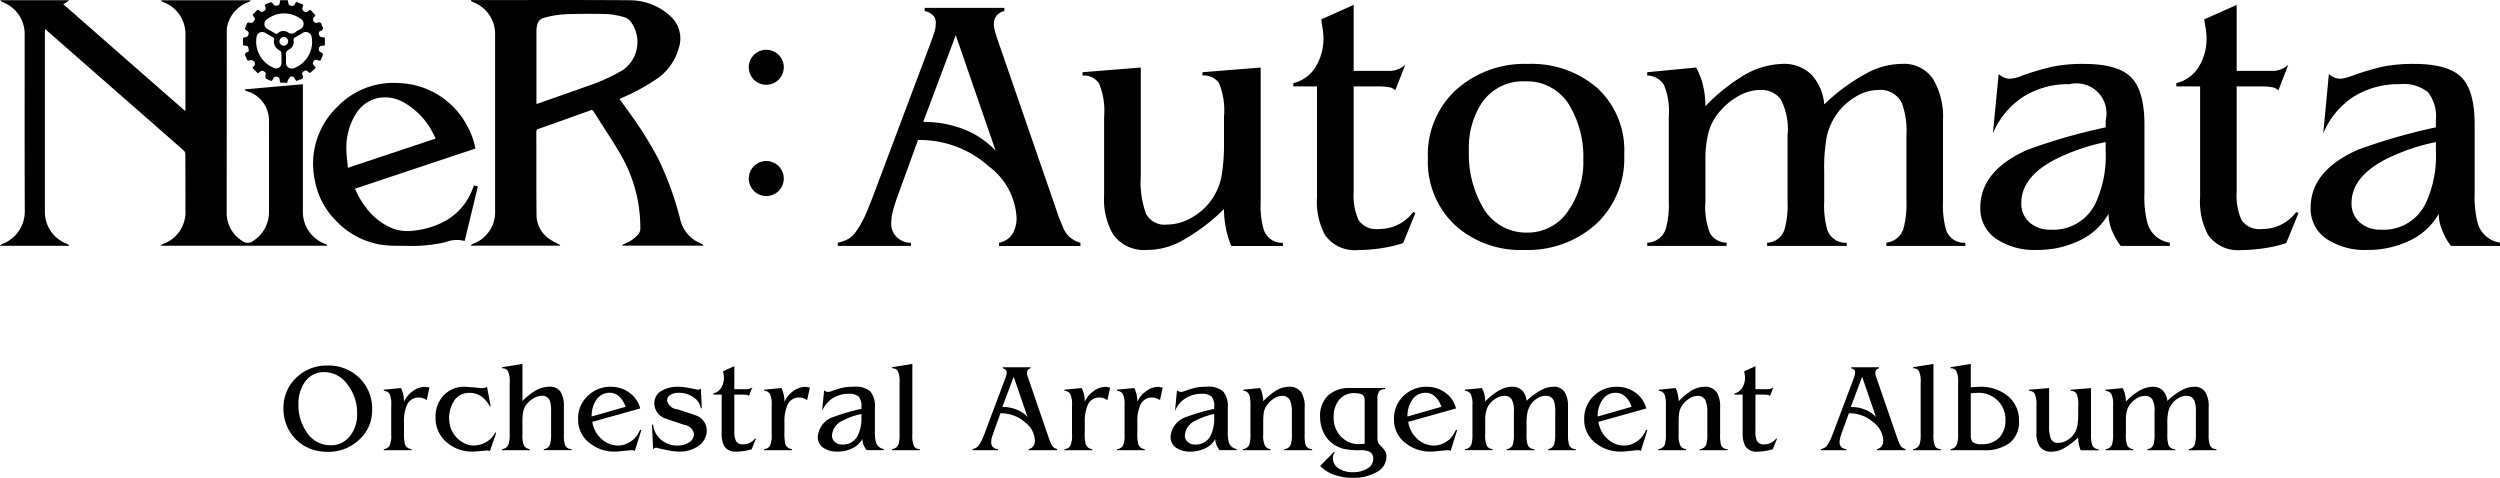
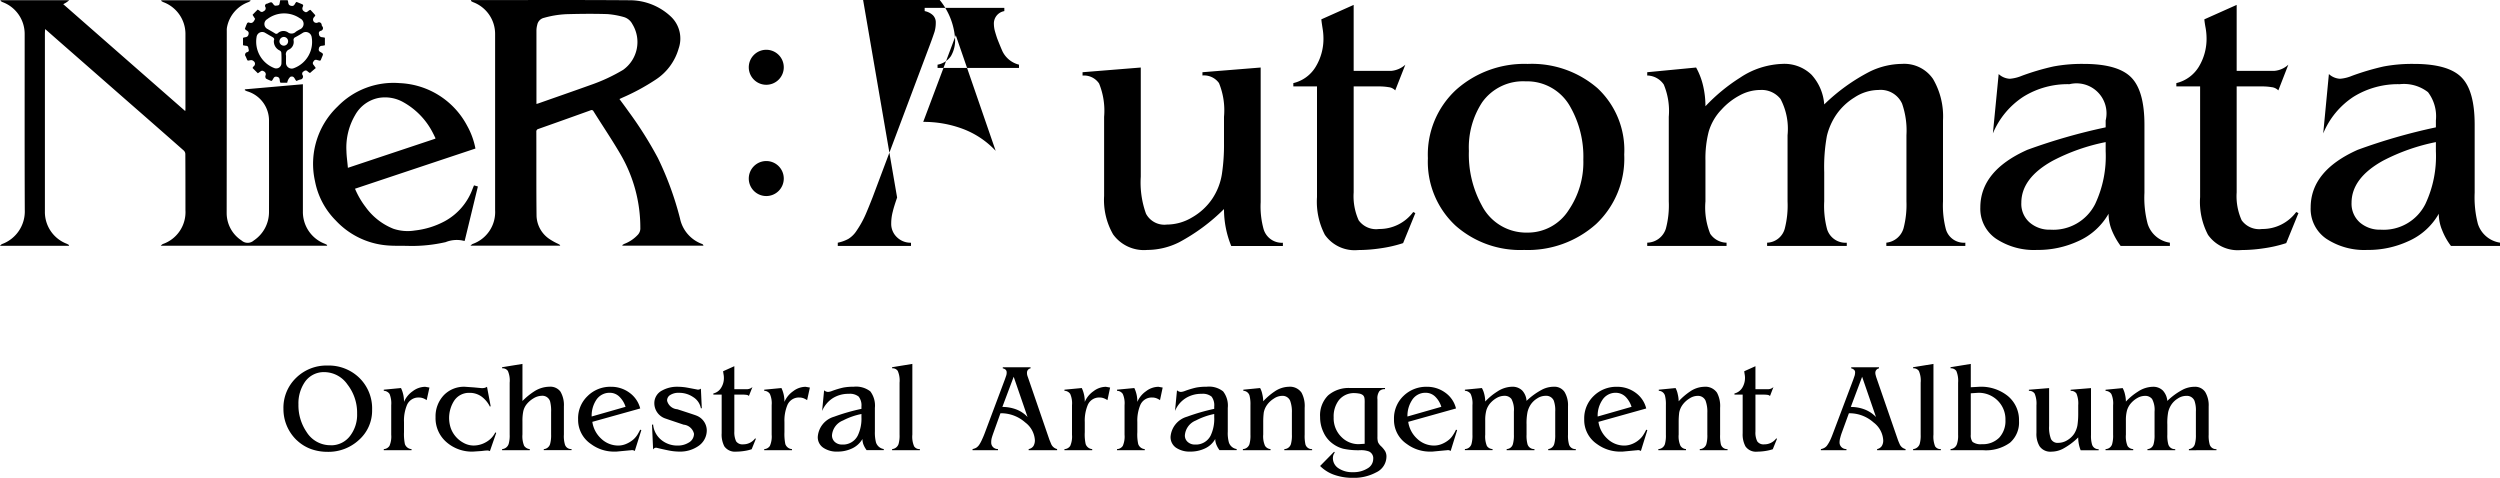
<svg xmlns="http://www.w3.org/2000/svg" width="225" height="43" viewBox="0 0 225 43">
  <defs>
    <style>
      .cls-1 {
        fill-rule: evenodd;
      }
    </style>
  </defs>
-   <path id="logo-automata" class="cls-1" d="M1963.74,949.776c-0.17.5-.31,0.922-0.39,1.27a4.133,4.133,0,0,0-.14,1.041,1.65,1.65,0,0,0,.52,1.269,1.75,1.75,0,0,0,1.26.488v0.293h-6.59v-0.293a3.421,3.421,0,0,0,.95-0.342,2.353,2.353,0,0,0,.74-0.733,8.84,8.84,0,0,0,.8-1.433c0.19-.434.4-0.956,0.64-1.564l5.2-13.841c0.18-.477.3-0.836,0.38-1.075a2.9,2.9,0,0,0,.11-0.815,0.9,0.9,0,0,0-.27-0.683,1.523,1.523,0,0,0-.73-0.359v-0.293h7.17V933a1.13,1.13,0,0,0-.94,1.173,2.665,2.665,0,0,0,.08.586c0.06,0.217.13,0.444,0.21,0.684l5.53,16.025q0.225,0.584.48,1.171a2.259,2.259,0,0,0,1.49,1.206v0.293h-7.33v-0.293a1.847,1.847,0,0,0,1.21-.781,2.823,2.823,0,0,0,.37-1.5,6.17,6.17,0,0,0-2.49-4.589,9.349,9.349,0,0,0-6.38-2.376Zm5.28-14.606-2.93,7.8a9.973,9.973,0,0,1,3.58.635,7.8,7.8,0,0,1,2.94,1.97Zm24.79,18.967a8.786,8.786,0,0,1-.65-3.323,17.193,17.193,0,0,1-4.04,2.991,6.476,6.476,0,0,1-2.87.69,3.416,3.416,0,0,1-3.07-1.4,6.2,6.2,0,0,1-.81-3.46v-7.115a6.5,6.5,0,0,0-.45-3,1.627,1.627,0,0,0-1.49-.718V938.5l5.24-.423v9.826a8.254,8.254,0,0,0,.47,3.33,1.872,1.872,0,0,0,1.88.978,4.445,4.445,0,0,0,2.28-.652,5.43,5.43,0,0,0,1.8-1.665,5.546,5.546,0,0,0,.87-2.22,17.608,17.608,0,0,0,.19-2.776v-2.383a6.478,6.478,0,0,0-.45-3.036,1.654,1.654,0,0,0-1.49-.686V938.5l5.24-.423V950.2a7.614,7.614,0,0,0,.26,2.409,1.71,1.71,0,0,0,1.74,1.239v0.293h-4.65Zm7.72-14.363h-2.13v-0.295a3.2,3.2,0,0,0,2-1.449,4.846,4.846,0,0,0,.71-2.626,5.583,5.583,0,0,0-.08-0.863c-0.05-.316-0.09-0.582-0.11-0.8l2.91-1.3v5.937h3.39a2.18,2.18,0,0,0,1.26-.555l-0.91,2.313a0.963,0.963,0,0,0-.61-0.293,5.038,5.038,0,0,0-.78-0.065h-2.35v9.534a5.278,5.278,0,0,0,.45,2.514,1.936,1.936,0,0,0,1.84.783,3.782,3.782,0,0,0,3.07-1.529l0.19,0.1-1.1,2.7a11.575,11.575,0,0,1-1.97.459,13.92,13.92,0,0,1-2.07.165,3.271,3.271,0,0,1-3-1.371,6.447,6.447,0,0,1-.71-3.395v-9.955Zm9.98,6.464a7.93,7.93,0,0,1,2.55-6.167,9.23,9.23,0,0,1,6.43-2.318,9.028,9.028,0,0,1,6.27,2.171,7.612,7.612,0,0,1,2.42,5.988,8.084,8.084,0,0,1-2.53,6.251,9.2,9.2,0,0,1-6.48,2.332,8.778,8.778,0,0,1-6.17-2.187A7.84,7.84,0,0,1,2011.51,946.238Zm3.69-.653a9.518,9.518,0,0,0,1.16,4.9,4.491,4.491,0,0,0,4.1,2.449,4.356,4.356,0,0,0,3.72-2.024,7.637,7.637,0,0,0,1.32-4.538,9.058,9.058,0,0,0-1.16-4.734,4.442,4.442,0,0,0-4.04-2.317,4.513,4.513,0,0,0-3.91,1.893A7.406,7.406,0,0,0,2015.2,945.585Zm17.99-3.076a6.175,6.175,0,0,0-.45-2.9,1.848,1.848,0,0,0-1.49-.814V938.5l4.4-.423a6.268,6.268,0,0,1,.63,1.645,8.036,8.036,0,0,1,.21,1.84,16.09,16.09,0,0,1,3.12-2.573,7.261,7.261,0,0,1,3.8-1.239,3.507,3.507,0,0,1,2.63.979,4.444,4.444,0,0,1,1.14,2.67,17.069,17.069,0,0,1,4.12-2.965,6.758,6.758,0,0,1,2.88-.684,3.14,3.14,0,0,1,2.79,1.353,6.668,6.668,0,0,1,.9,3.729v7.295a8.392,8.392,0,0,0,.26,2.508,1.681,1.681,0,0,0,1.75,1.206v0.293h-7.11v-0.293a1.809,1.809,0,0,0,1.55-1.3,8.35,8.35,0,0,0,.26-2.412v-5.96a7.368,7.368,0,0,0-.39-2.834,2.111,2.111,0,0,0-2.13-1.237,3.98,3.98,0,0,0-2.15.668,5.487,5.487,0,0,0-1.65,1.562,5.843,5.843,0,0,0-.84,1.906,15.641,15.641,0,0,0-.24,3.258v2.637a8.067,8.067,0,0,0,.26,2.508,1.728,1.728,0,0,0,1.77,1.206v0.293h-7.17v-0.293a1.708,1.708,0,0,0,1.59-1.271,8.358,8.358,0,0,0,.25-2.443v-5.96a5.767,5.767,0,0,0-.63-3.257,2.159,2.159,0,0,0-1.82-.814,3.9,3.9,0,0,0-1.86.488,5.963,5.963,0,0,0-1.63,1.271,4.83,4.83,0,0,0-1.16,2,9.652,9.652,0,0,0-.29,2.589v3.68a6.354,6.354,0,0,0,.43,2.915,1.806,1.806,0,0,0,1.47.8v0.293h-7.14v-0.293a1.8,1.8,0,0,0,1.68-1.271,8.083,8.083,0,0,0,.26-2.443v-7.621Zm40.67,11.628a6.549,6.549,0,0,1-.79-1.4,4.041,4.041,0,0,1-.3-1.5,5.869,5.869,0,0,1-2.75,2.475,8.613,8.613,0,0,1-3.68.782,6.176,6.176,0,0,1-3.7-1.012,3.262,3.262,0,0,1-1.41-2.807q0-3.3,4.23-5.19a52.1,52.1,0,0,1,7.05-2.024v-0.62a2.7,2.7,0,0,0-3.26-3.264,7.551,7.551,0,0,0-4.14,1.124,7.262,7.262,0,0,0-2.75,3.306l0.52-5.342a1.592,1.592,0,0,0,1,.424,3.51,3.51,0,0,0,1.07-.262,21.823,21.823,0,0,1,2.86-.845,13.823,13.823,0,0,1,2.73-.23q3.06,0,4.26,1.206t1.2,4.267v6.124a9.134,9.134,0,0,0,.29,2.8,2.459,2.459,0,0,0,2,1.693v0.293h-4.43Zm-1.35-9.348a17.679,17.679,0,0,0-4.75,1.669c-1.9,1.045-2.84,2.31-2.84,3.793a2.216,2.216,0,0,0,.74,1.766,2.715,2.715,0,0,0,1.87.654,4.217,4.217,0,0,0,4.04-2.322,10.094,10.094,0,0,0,.94-4.741v-0.819Zm8.5-5.015h-2.14v-0.295a3.249,3.249,0,0,0,2.01-1.449,4.846,4.846,0,0,0,.71-2.626,5.583,5.583,0,0,0-.08-0.863c-0.06-.316-0.1-0.582-0.12-0.8l2.91-1.3v5.937h3.39a2.125,2.125,0,0,0,1.26-.555l-0.9,2.313a0.991,0.991,0,0,0-.62-0.293,4.916,4.916,0,0,0-.77-0.065h-2.36v9.534a5.278,5.278,0,0,0,.45,2.514,1.947,1.947,0,0,0,1.84.783,3.769,3.769,0,0,0,3.07-1.529l0.2,0.1-1.1,2.7a11.575,11.575,0,0,1-1.97.459,13.92,13.92,0,0,1-2.07.165,3.271,3.271,0,0,1-3-1.371,6.352,6.352,0,0,1-.71-3.395v-9.955Zm22.58,14.363a5.793,5.793,0,0,1-.79-1.4,3.867,3.867,0,0,1-.31-1.5,5.822,5.822,0,0,1-2.75,2.475,8.581,8.581,0,0,1-3.68.782,6.2,6.2,0,0,1-3.7-1.012,3.253,3.253,0,0,1-1.4-2.807q0-3.3,4.23-5.19a51.788,51.788,0,0,1,7.04-2.024v-0.62a3.6,3.6,0,0,0-.71-2.546,3.537,3.537,0,0,0-2.55-.718,7.6,7.6,0,0,0-4.14,1.124,7.244,7.244,0,0,0-2.74,3.306l0.51-5.342a1.614,1.614,0,0,0,1,.424,3.447,3.447,0,0,0,1.07-.262,22.756,22.756,0,0,1,2.86-.845,13.823,13.823,0,0,1,2.73-.23c2.05,0,3.47.4,4.27,1.206s1.19,2.226,1.19,4.267v6.124a9.466,9.466,0,0,0,.29,2.8,2.472,2.472,0,0,0,2.01,1.693v0.293h-4.43Zm-1.36-9.348a17.8,17.8,0,0,0-4.75,1.669q-2.835,1.568-2.84,3.793a2.248,2.248,0,0,0,.74,1.766,2.741,2.741,0,0,0,1.88.654,4.2,4.2,0,0,0,4.03-2.322,10.094,10.094,0,0,0,.94-4.741v-0.819Zm-215.17-10.174c-0.01.184-.02,0.316-0.02,0.447v16.011a3.058,3.058,0,0,0,1.98,2.871,1.707,1.707,0,0,1,.2.115l-0.03.062H1883a0.629,0.629,0,0,1,.18-0.155,3.13,3.13,0,0,0,2.05-3.071c-0.02-5.284-.01-10.569-0.01-15.854a3.053,3.053,0,0,0-1.98-2.847,1.229,1.229,0,0,1-.2-0.116l0.03-.061h6.16a2.11,2.11,0,0,1-.54.357q5.475,4.8,10.98,9.621a1.478,1.478,0,0,0,.02-0.181v-6.8a3.056,3.056,0,0,0-1.99-2.822,1.249,1.249,0,0,1-.19-0.108,0.142,0.142,0,0,1,.02-0.06h7.99l0.03,0.055a1.689,1.689,0,0,1-.19.11,3,3,0,0,0-1.92,2.219,1.4,1.4,0,0,0-.03.354q0,8.205-.01,16.412a2.947,2.947,0,0,0,1.34,2.47,0.825,0.825,0,0,0,1.1,0,3.071,3.071,0,0,0,1.37-2.56c0.01-2.728,0-5.456,0-8.184a2.745,2.745,0,0,0-1.99-2.691,1,1,0,0,1-.19-0.1,0.185,0.185,0,0,1,.02-0.07l5.21-.458v11.454a3.063,3.063,0,0,0,1.99,2.911,1.958,1.958,0,0,1,.2.108l-0.03.06h-14.95a0.827,0.827,0,0,1,.18-0.15,3.039,3.039,0,0,0,2.04-3.05c0-1.687,0-3.374-.01-5.062a0.457,0.457,0,0,0-.13-0.293q-2.49-2.194-4.99-4.376l-4.92-4.31c-0.82-.716-1.64-1.433-2.45-2.15C1887.16,934.7,1887.13,934.676,1887.06,934.615Zm38.35-2.607h0.25c4.66,0,9.33-.022,14,0.014a5.415,5.415,0,0,1,3.75,1.5,2.718,2.718,0,0,1,.67,2.838,4.968,4.968,0,0,1-2.1,2.828,19.363,19.363,0,0,1-2.96,1.6c-0.08.039-.17,0.079-0.27,0.126,0.28,0.378.55,0.74,0.81,1.108a34.37,34.37,0,0,1,2.65,4.2,28.394,28.394,0,0,1,1.99,5.437,3.115,3.115,0,0,0,2.01,2.307,0.209,0.209,0,0,1,.1.147h-7.28a0.127,0.127,0,0,1-.02-0.056,1.439,1.439,0,0,1,.18-0.109,3.225,3.225,0,0,0,1.19-.792,0.841,0.841,0,0,0,.25-0.656,13.09,13.09,0,0,0-1.8-6.64c-0.76-1.3-1.61-2.558-2.41-3.838a0.192,0.192,0,0,0-.28-0.088q-2.34.843-4.68,1.669a0.24,0.24,0,0,0-.19.267c0.01,2.528-.01,5.055.02,7.582a2.617,2.617,0,0,0,1.2,2.087,5.631,5.631,0,0,0,.75.411c0.06,0.032.12,0.072,0.18,0.108l-0.03.053h-8.05a1.2,1.2,0,0,1,.18-0.149,3.039,3.039,0,0,0,2.04-3.05V935.058a3.049,3.049,0,0,0-1.99-2.866,1.832,1.832,0,0,1-.19-0.108Zm5.87,9.347c0.07-.021.12-0.031,0.17-0.048,1.55-.547,3.11-1.087,4.66-1.644a15.654,15.654,0,0,0,2.97-1.375,3.076,3.076,0,0,0,.83-4.123,1.262,1.262,0,0,0-.76-0.629,7.506,7.506,0,0,0-1.47-.267c-1.14-.037-2.28-0.028-3.43,0a8.725,8.725,0,0,0-2.28.334,0.8,0.8,0,0,0-.62.644,1.984,1.984,0,0,0-.07.482v6.625Zm-5.49,4.013c-3.62,1.206-7.22,2.408-10.84,3.616a7.355,7.355,0,0,0,.95,1.641,5.66,5.66,0,0,0,2.51,1.965,4.028,4.028,0,0,0,1.92.155,7.406,7.406,0,0,0,2.71-.843,5.424,5.424,0,0,0,2.49-2.9c0.04-.1.08-0.2,0.13-0.319l0.35,0.1c-0.4,1.641-.79,3.264-1.19,4.9a1.44,1.44,0,0,1-.21-0.039,2.687,2.687,0,0,0-1.51.15,13.755,13.755,0,0,1-3.2.341c-0.68-.025-1.37.01-2.05-0.048a7.1,7.1,0,0,1-4.63-2.242,6.821,6.821,0,0,1-1.87-3.538,7.129,7.129,0,0,1,2.04-6.726,7,7,0,0,1,5.58-2.1,7.206,7.206,0,0,1,6.07,3.832A6.858,6.858,0,0,1,1925.79,945.368Zm-3.6-.891a0.216,0.216,0,0,1-.01-0.073c-0.07-.126-0.12-0.254-0.19-0.378a6.569,6.569,0,0,0-2.66-2.811,3.344,3.344,0,0,0-2.26-.4,3.107,3.107,0,0,0-2.11,1.547,5.76,5.76,0,0,0-.78,3.242c0.01,0.493.09,0.985,0.13,1.5Zm-17.32-8.407v-0.66c0.17-.1.43,0,0.5-0.33s-0.24-.3-0.33-0.488c0.06-.158.12-0.332,0.2-0.5a0.178,0.178,0,0,1,.15-0.072c0.33,0.145.45-.07,0.57-0.322-0.07-.111-0.15-0.233-0.23-0.365,0.15-.16.3-0.311,0.46-0.47a1.073,1.073,0,0,1,.19.122,0.24,0.24,0,0,0,.36.013,0.267,0.267,0,0,0,.15-0.357,0.194,0.194,0,0,1,.15-0.31,0.463,0.463,0,0,0,.1-0.042c0.31-.127.3-0.124,0.5,0.141a0.219,0.219,0,0,0,.19.083c0.12-.029.3,0.013,0.33-0.184,0.02-.1.04-0.2,0.06-0.313h0.66c0.11,0.152-.02.431,0.31,0.506,0.35,0.079.32-.243,0.5-0.349,0.16,0.066.33,0.133,0.5,0.206s0.06,0.2.04,0.287a0.283,0.283,0,0,0,.13.349c0.27,0.235.37-.106,0.58-0.127,0.13,0.139.28,0.3,0.44,0.484a0.769,0.769,0,0,1-.1.162,0.3,0.3,0,0,0,.04.486,0.322,0.322,0,0,0,.26.02,0.242,0.242,0,0,1,.37.2,0.29,0.29,0,0,0,.05.124,0.244,0.244,0,0,1-.13.411,0.213,0.213,0,0,0-.16.287,0.28,0.28,0,0,0,.27.286,1.484,1.484,0,0,1,.26.048v0.675a1.623,1.623,0,0,1-.27.051,0.265,0.265,0,0,0-.27.259,0.23,0.23,0,0,0,.12.288c0.29,0.166.29,0.175,0.16,0.468-0.17.4-.08,0.35-0.48,0.254a0.222,0.222,0,0,0-.27.125,0.225,0.225,0,0,0-.02.314c0.07,0.082.13,0.179,0.21,0.294-0.17.141-.34,0.285-0.52,0.447a1.1,1.1,0,0,1-.21-0.141,0.225,0.225,0,0,0-.34-0.015,0.234,0.234,0,0,0-.13.325,0.262,0.262,0,0,1-.21.419,1.949,1.949,0,0,0-.32.13c-0.19-.124-0.18-0.506-0.56-0.374a0.936,0.936,0,0,0-.28.531h-0.6c-0.14-.152.03-0.46-0.32-0.535s-0.3.259-.5,0.376a3.094,3.094,0,0,1-.49-0.214,0.312,0.312,0,0,1-.05-0.26,0.289,0.289,0,0,0-.15-0.395,0.227,0.227,0,0,0-.31.023c-0.07.056-.15,0.1-0.22,0.156-0.16-.159-0.32-0.314-0.48-0.479a0.669,0.669,0,0,1,.1-0.149,0.285,0.285,0,0,0-.01-0.47,0.336,0.336,0,0,0-.23-0.089c-0.37.061-.28,0.108-0.44-0.243-0.01-.02-0.01-0.044-0.02-0.062a0.244,0.244,0,0,1,.12-0.413,0.171,0.171,0,0,0,.13-0.237c-0.04-.138-0.01-0.328-0.24-0.334A1.8,1.8,0,0,1,1904.87,936.07Zm3.87,1.146v0.423a0.514,0.514,0,0,0,.72.491,2.511,2.511,0,0,0,1.59-2.789,0.534,0.534,0,0,0-.79-0.392c-0.22.143-.45,0.277-0.68,0.4a0.256,0.256,0,0,0-.16.278,0.755,0.755,0,0,1-.4.826,0.456,0.456,0,0,0-.28.54A1.66,1.66,0,0,1,1908.74,937.216Zm-1.09-1.573c0.09-.2-0.07-0.276-0.22-0.361-0.18-.1-0.36-0.209-0.54-0.311a0.511,0.511,0,0,0-.8.372,2.545,2.545,0,0,0,1.59,2.781,0.47,0.47,0,0,0,.65-0.442c0.01-.312.01-0.624-0.01-0.935a0.272,0.272,0,0,0-.14-0.2A0.9,0.9,0,0,1,1907.65,935.643Zm0.9-2.436a2.485,2.485,0,0,0-1.5.519,0.5,0.5,0,0,0,.04.891c0.22,0.13.44,0.248,0.65,0.381a0.2,0.2,0,0,0,.27-0.014,0.74,0.74,0,0,1,.89-0.083,0.541,0.541,0,0,0,.73-0.048c0.11-.076.23-0.135,0.34-0.2a0.539,0.539,0,0,0,.03-1A2.5,2.5,0,0,0,1908.55,933.207Zm0.38,2.5a0.388,0.388,0,0,0-.4-0.382,0.408,0.408,0,0,0-.38.418,0.4,0.4,0,0,0,.4.368A0.393,0.393,0,0,0,1908.93,935.7Zm41.46,2.361a1.575,1.575,0,1,0,1.57-1.588A1.577,1.577,0,0,0,1950.39,938.063Zm0,10.013a1.575,1.575,0,1,0,1.57-1.587A1.577,1.577,0,0,0,1950.39,948.076Zm-40.68,23.541a3.867,3.867,0,0,1-1.2-2.815,3.731,3.731,0,0,1,1.14-2.8,3.887,3.887,0,0,1,2.82-1.108,3.946,3.946,0,0,1,2.88,1.118,3.844,3.844,0,0,1,1.14,2.866,3.523,3.523,0,0,1-1.2,2.725,4.033,4.033,0,0,1-2.81,1.057,4.4,4.4,0,0,1-1.5-.255A3.682,3.682,0,0,1,1909.71,971.617Zm3.03,0.454a2.129,2.129,0,0,0,1.79-.875,3.123,3.123,0,0,0,.61-1.974,4.138,4.138,0,0,0-.87-2.624,2.553,2.553,0,0,0-2.06-1.112,2.068,2.068,0,0,0-1.78.9,3.4,3.4,0,0,0-.57,2.009,4.256,4.256,0,0,0,.73,2.476A2.507,2.507,0,0,0,1912.74,972.071Zm5.47-3.61a2.241,2.241,0,0,0-.15-1.011,0.659,0.659,0,0,0-.52-0.284v-0.1l1.55-.148a2.822,2.822,0,0,1,.27,1.248,2.22,2.22,0,0,1,.78-0.959,1.889,1.889,0,0,1,1.13-.4l0.38,0.068-0.25,1.134a1.38,1.38,0,0,0-.33-0.175,1.1,1.1,0,0,0-.37-0.063,1.118,1.118,0,0,0-1.08.693,3.658,3.658,0,0,0-.26,1.521v0.908a4.481,4.481,0,0,0,.08,1.068,0.681,0.681,0,0,0,.6.455v0.1h-2.5v-0.1a0.653,0.653,0,0,0,.51-0.29,2.078,2.078,0,0,0,.16-1v-2.657Zm8.88,4.133a0.607,0.607,0,0,0-.24-0.056l-0.2.012-0.33.038-0.74.051a3.476,3.476,0,0,1-2.36-.819,2.85,2.85,0,0,1-1.02-2.287,2.767,2.767,0,0,1,.73-1.956,2.515,2.515,0,0,1,1.91-.773l0.8,0.056,0.72,0.068a1.09,1.09,0,0,0,.24-0.022,0.69,0.69,0,0,0,.23-0.1l0.33,1.748-0.07.034a2.473,2.473,0,0,0-.76-0.908,1.82,1.82,0,0,0-1.09-.329,1.593,1.593,0,0,0-1.36.7,2.877,2.877,0,0,0-.32,2.447,2.412,2.412,0,0,0,.44.774,2.48,2.48,0,0,0,.74.592,1.868,1.868,0,0,0,.88.228,2.229,2.229,0,0,0,1.14-.316,2.037,2.037,0,0,0,.82-0.866l0.08,0.046Zm2.93-7.848v3.341a6.07,6.07,0,0,1,1.09-.887,2.58,2.58,0,0,1,1.33-.4,1.129,1.129,0,0,1,1,.441,2.393,2.393,0,0,1,.31,1.338v2.526a2.646,2.646,0,0,0,.09.884,0.577,0.577,0,0,0,.6.42v0.1h-2.5v-0.091a0.642,0.642,0,0,0,.57-0.465,2.944,2.944,0,0,0,.09-0.852v-2.02a3.382,3.382,0,0,0-.09-0.955,0.722,0.722,0,0,0-.75-0.51,1.485,1.485,0,0,0-.73.22,2.292,2.292,0,0,0-.63.538,1.549,1.549,0,0,0-.31.663,4.3,4.3,0,0,0-.07.877V971.1a2.259,2.259,0,0,0,.15,1.019,0.687,0.687,0,0,0,.51.3v0.1h-2.49v-0.1a0.671,0.671,0,0,0,.59-0.467,2.747,2.747,0,0,0,.09-0.84v-4.668a2.165,2.165,0,0,0-.16-1.056,0.573,0.573,0,0,0-.52-0.239v-0.1Zm6.29,5.214a2.542,2.542,0,0,0,.8,1.518,2.221,2.221,0,0,0,1.55.617,1.822,1.822,0,0,0,.71-0.155,2.439,2.439,0,0,0,.65-0.406,2.2,2.2,0,0,0,.34-0.4c0.07-.115.16-0.271,0.26-0.47l0.1,0.046-0.59,1.873a0.469,0.469,0,0,0-.26-0.079,1.693,1.693,0,0,1-.21.023l-1.19.113h-0.2a3.465,3.465,0,0,1-2.08-.681,2.619,2.619,0,0,1-1.16-2.236,2.753,2.753,0,0,1,.86-2.09,2.887,2.887,0,0,1,2.1-.828,2.753,2.753,0,0,1,1.66.533,2.507,2.507,0,0,1,.97,1.419Zm2.99-1.353a2.184,2.184,0,0,0-.51-0.862,1.227,1.227,0,0,0-.9-0.4,1.421,1.421,0,0,0-1.25.681,2.584,2.584,0,0,0-.39,1.454Zm6.86,0.126-0.08.012a1.512,1.512,0,0,0-.7-1.017,2.224,2.224,0,0,0-1.25-.379,1.386,1.386,0,0,0-.86.228,0.571,0.571,0,0,0-.23.489,1.022,1.022,0,0,0,.92.761q1.65,0.535,1.71.569a1.449,1.449,0,0,1,.94,1.308,1.705,1.705,0,0,1-.79,1.457,2.867,2.867,0,0,1-1.65.478,5.193,5.193,0,0,1-1.04-.112c-0.36-.074-0.72-0.155-1.07-0.239a0.332,0.332,0,0,0-.16.038,0.522,0.522,0,0,0-.12.12l-0.1-2.225,0.1-.023a2.015,2.015,0,0,0,.72,1.376,2.259,2.259,0,0,0,1.49.521,1.84,1.84,0,0,0,.97-0.252,0.909,0.909,0,0,0,.5-0.807,1.053,1.053,0,0,0-.93-0.819q-1.695-.568-1.71-0.58a1.451,1.451,0,0,1-.93-1.332,1.274,1.274,0,0,1,.71-1.171,2.75,2.75,0,0,1,1.39-.33,4.869,4.869,0,0,1,.89.084q0.465,0.086.93,0.177a0.479,0.479,0,0,0,.27-0.092Zm1.79-1.226h-0.75v-0.1a1.115,1.115,0,0,0,.7-0.508,1.632,1.632,0,0,0,.25-0.914,1.692,1.692,0,0,0-.03-0.3c-0.02-.109-0.03-0.2-0.04-0.278l1.01-.455v2.069h1.19a0.768,0.768,0,0,0,.44-0.193l-0.32.806a0.312,0.312,0,0,0-.21-0.1,1.993,1.993,0,0,0-.27-0.023h-0.83v3.324a1.9,1.9,0,0,0,.16.877,0.685,0.685,0,0,0,.64.272,1.306,1.306,0,0,0,1.07-.534l0.07,0.036-0.38.94a3.906,3.906,0,0,1-.69.16,4.929,4.929,0,0,1-.72.057,1.162,1.162,0,0,1-1.05-.478,2.293,2.293,0,0,1-.24-1.183v-3.471Zm4.5,0.954a2.075,2.075,0,0,0-.16-1.011,0.625,0.625,0,0,0-.51-0.284v-0.1l1.55-.148a2.822,2.822,0,0,1,.27,1.248,2.22,2.22,0,0,1,.78-0.959,1.861,1.861,0,0,1,1.12-.4l0.39,0.068-0.25,1.134a1.6,1.6,0,0,0-.33-0.175,1.1,1.1,0,0,0-.37-0.063,1.118,1.118,0,0,0-1.08.693,3.658,3.658,0,0,0-.26,1.521v0.908a4.481,4.481,0,0,0,.08,1.068,0.681,0.681,0,0,0,.6.455v0.1h-2.5v-0.1a0.653,0.653,0,0,0,.51-0.29,2.078,2.078,0,0,0,.16-1v-2.657Zm8.55,4.053a2.2,2.2,0,0,1-.28-0.488,1.4,1.4,0,0,1-.1-0.522,2.1,2.1,0,0,1-.96.863,3.014,3.014,0,0,1-1.28.272,2.14,2.14,0,0,1-1.29-.352,1.134,1.134,0,0,1-.49-0.979,2.034,2.034,0,0,1,1.47-1.809,18.083,18.083,0,0,1,2.46-.707v-0.215a1.276,1.276,0,0,0-.25-0.888,1.249,1.249,0,0,0-.89-0.249,2.615,2.615,0,0,0-1.44.391,2.53,2.53,0,0,0-.96,1.152l0.18-1.861a0.567,0.567,0,0,0,.35.147,1.174,1.174,0,0,0,.37-0.091,8.177,8.177,0,0,1,1-.3,4.884,4.884,0,0,1,.95-0.078,2.085,2.085,0,0,1,1.49.42,2.129,2.129,0,0,1,.41,1.487v2.135a3.535,3.535,0,0,0,.1.975,0.877,0.877,0,0,0,.7.592v0.1H1961Zm-0.47-3.259a6.236,6.236,0,0,0-1.66.583,1.562,1.562,0,0,0-.99,1.322,0.787,0.787,0,0,0,.26.615,0.94,0.94,0,0,0,.65.229,1.483,1.483,0,0,0,1.41-.811,3.51,3.51,0,0,0,.33-1.653v-0.285Zm4.58-4.509v6.372a2.182,2.182,0,0,0,.16,1.045,0.563,0.563,0,0,0,.52.25v0.1h-2.5v-0.1a0.671,0.671,0,0,0,.58-0.455,2.756,2.756,0,0,0,.09-0.84v-4.68a2.165,2.165,0,0,0-.16-1.056,0.555,0.555,0,0,0-.51-0.239v-0.1Zm7.28,6.248c-0.06.174-.11,0.322-0.14,0.442a1.5,1.5,0,0,0-.04.364,0.572,0.572,0,0,0,.17.442,0.642,0.642,0,0,0,.44.171v0.1h-2.29v-0.1a1.266,1.266,0,0,0,.33-0.121,0.984,0.984,0,0,0,.26-0.254,3.109,3.109,0,0,0,.27-0.5c0.07-.15.15-0.331,0.23-0.544l1.81-4.826c0.06-.166.1-0.291,0.13-0.375a0.831,0.831,0,0,0,.04-0.283,0.327,0.327,0,0,0-.09-0.239,0.545,0.545,0,0,0-.26-0.124v-0.1h2.5v0.1a0.387,0.387,0,0,0-.32.409,0.749,0.749,0,0,0,.02.2c0.02,0.076.05,0.156,0.08,0.24l1.92,5.585c0.06,0.137.11,0.272,0.17,0.409a0.787,0.787,0,0,0,.52.421v0.1h-2.56v-0.1a0.661,0.661,0,0,0,.43-0.274,1.012,1.012,0,0,0,.13-0.522,2.154,2.154,0,0,0-.87-1.6,3.272,3.272,0,0,0-2.23-.827Zm1.84-5.091-1.02,2.717a3.507,3.507,0,0,1,1.25.222,2.7,2.7,0,0,1,1.02.686Zm5.25,2.558a2.075,2.075,0,0,0-.16-1.011,0.644,0.644,0,0,0-.52-0.284v-0.1l1.56-.148a2.822,2.822,0,0,1,.27,1.248,2.22,2.22,0,0,1,.78-0.959,1.861,1.861,0,0,1,1.12-.4l0.38,0.068-0.24,1.134a1.443,1.443,0,0,0-.34-0.175,1,1,0,0,0-.36-0.063,1.109,1.109,0,0,0-1.08.693,3.658,3.658,0,0,0-.26,1.521v0.908a3.986,3.986,0,0,0,.08,1.068,0.679,0.679,0,0,0,.59.455v0.1h-2.5v-0.1a0.656,0.656,0,0,0,.52-0.29,2.078,2.078,0,0,0,.16-1v-2.657Zm4.73,0a2.075,2.075,0,0,0-.16-1.011,0.644,0.644,0,0,0-.52-0.284v-0.1l1.56-.148a2.822,2.822,0,0,1,.27,1.248,2.22,2.22,0,0,1,.78-0.959,1.861,1.861,0,0,1,1.12-.4l0.38,0.068-0.24,1.134a1.6,1.6,0,0,0-.33-0.175,1.1,1.1,0,0,0-.37-0.063,1.118,1.118,0,0,0-1.08.693,3.658,3.658,0,0,0-.26,1.521v0.908a3.986,3.986,0,0,0,.08,1.068,0.679,0.679,0,0,0,.59.455v0.1h-2.5v-0.1a0.656,0.656,0,0,0,.52-0.29,2.078,2.078,0,0,0,.16-1v-2.657Zm8.55,4.053a2.2,2.2,0,0,1-.28-0.488,1.422,1.422,0,0,1-.11-0.522,2.023,2.023,0,0,1-.95.863,3.027,3.027,0,0,1-1.29.272,2.182,2.182,0,0,1-1.29-.352,1.158,1.158,0,0,1-.49-0.979,2.045,2.045,0,0,1,1.48-1.809,18.253,18.253,0,0,1,2.45-.707v-0.215a1.279,1.279,0,0,0-.24-0.888,1.249,1.249,0,0,0-.89-0.249,2.615,2.615,0,0,0-1.44.391,2.47,2.47,0,0,0-.96,1.152l0.18-1.861a0.567,0.567,0,0,0,.35.147,1.238,1.238,0,0,0,.37-0.091,8.177,8.177,0,0,1,1-.3,4.884,4.884,0,0,1,.95-0.078,2.04,2.04,0,0,1,1.48.42,2.078,2.078,0,0,1,.42,1.487v2.135a3.178,3.178,0,0,0,.1.975,0.877,0.877,0,0,0,.7.592v0.1h-1.54Zm-0.48-3.259a6.158,6.158,0,0,0-1.65.583,1.562,1.562,0,0,0-.99,1.322,0.756,0.756,0,0,0,.26.615,0.94,0.94,0,0,0,.65.229,1.483,1.483,0,0,0,1.41-.811,3.518,3.518,0,0,0,.32-1.653v-0.285Zm3.26-.806a3.135,3.135,0,0,0-.08-0.84,0.6,0.6,0,0,0-.56-0.443v-0.1l1.51-.148a1.949,1.949,0,0,1,.2.567,2.74,2.74,0,0,1,.08.625,5.729,5.729,0,0,1,1.03-.885,2.348,2.348,0,0,1,1.25-.42,1.265,1.265,0,0,1,1.17.533,2.534,2.534,0,0,1,.28,1.362v2.407a3.521,3.521,0,0,0,.07.886,0.586,0.586,0,0,0,.6.421v0.1h-2.5v-0.1a0.639,0.639,0,0,0,.59-0.443,2.864,2.864,0,0,0,.09-0.864v-1.964a2.862,2.862,0,0,0-.16-1.09,0.738,0.738,0,0,0-.72-0.431,1.35,1.35,0,0,0-.74.244,2.14,2.14,0,0,0-.62.577,1.768,1.768,0,0,0-.29.673,6.777,6.777,0,0,0-.05.873v1.11a2.1,2.1,0,0,0,.16,1.014,0.643,0.643,0,0,0,.5.3v0.1h-2.49v-0.1a0.649,0.649,0,0,0,.59-0.443,2.807,2.807,0,0,0,.09-0.852v-2.669Zm12.11-1.532v0.1a0.668,0.668,0,0,0-.5.175,1.108,1.108,0,0,0-.18.756V971.3a1.718,1.718,0,0,0,.05.494,1.147,1.147,0,0,0,.28.37,2.319,2.319,0,0,1,.36.437,0.983,0.983,0,0,1,.12.516,1.583,1.583,0,0,1-.93,1.4,4.224,4.224,0,0,1-2.1.489,4.951,4.951,0,0,1-1.57-.239,3.341,3.341,0,0,1-1.37-.828l1.26-1.283,0.06,0.068a1.068,1.068,0,0,0-.13.238,1.009,1.009,0,0,0-.04.262,1.085,1.085,0,0,0,.5.918,2.187,2.187,0,0,0,1.3.353,2.354,2.354,0,0,0,1.31-.335,0.987,0.987,0,0,0,.52-0.858,0.664,0.664,0,0,0-.38-0.669,2.051,2.051,0,0,0-.81-0.114,6.273,6.273,0,0,1-1.52-.136,2.725,2.725,0,0,1-.89-0.42,2.559,2.559,0,0,1-.87-1.045,3.117,3.117,0,0,1-.31-1.385,2.521,2.521,0,0,1,.72-1.947,2.826,2.826,0,0,1,2-.664h3.12Zm-1.83,1.373v-0.2a1.315,1.315,0,0,0-.03-0.319,0.461,0.461,0,0,0-.13-0.215,0.779,0.779,0,0,0-.38-0.147,2.488,2.488,0,0,0-.37-0.035,1.729,1.729,0,0,0-1.42.647,2.406,2.406,0,0,0-.46,1.533,2.358,2.358,0,0,0,.73,1.8,2.146,2.146,0,0,0,1.53.615l0.53-.034V968.29Zm3.92,1.67a2.542,2.542,0,0,0,.8,1.518,2.2,2.2,0,0,0,1.54.617,1.869,1.869,0,0,0,.72-0.155,2.439,2.439,0,0,0,.65-0.406,1.836,1.836,0,0,0,.33-0.4,2.984,2.984,0,0,0,.26-0.47l0.1,0.046-0.58,1.873a0.469,0.469,0,0,0-.26-0.079,1.693,1.693,0,0,1-.21.023l-1.19.113h-0.2a3.465,3.465,0,0,1-2.08-.681,2.6,2.6,0,0,1-1.16-2.236,2.781,2.781,0,0,1,.85-2.09,2.927,2.927,0,0,1,2.11-.828,2.774,2.774,0,0,1,1.66.533,2.445,2.445,0,0,1,.96,1.419Zm2.98-1.353a2.17,2.17,0,0,0-.5-0.862,1.227,1.227,0,0,0-.9-0.4,1.41,1.41,0,0,0-1.25.681,2.587,2.587,0,0,0-.4,1.454Zm2.8-.146a2.075,2.075,0,0,0-.16-1.011,0.659,0.659,0,0,0-.52-0.284v-0.1l1.53-.148a2.131,2.131,0,0,1,.22.573,2.738,2.738,0,0,1,.08.641,5.445,5.445,0,0,1,1.09-.9,2.506,2.506,0,0,1,1.32-.431,1.242,1.242,0,0,1,.92.34,1.513,1.513,0,0,1,.39.931,6.158,6.158,0,0,1,1.44-1.034,2.336,2.336,0,0,1,1-.237,1.1,1.1,0,0,1,.98.471,2.316,2.316,0,0,1,.31,1.3v2.544a2.91,2.91,0,0,0,.09.874,0.59,0.59,0,0,0,.61.421v0.1h-2.48v-0.1a0.631,0.631,0,0,0,.54-0.455,2.882,2.882,0,0,0,.09-0.84v-2.079a2.6,2.6,0,0,0-.13-0.987,0.739,0.739,0,0,0-.74-0.431,1.362,1.362,0,0,0-.75.232,1.885,1.885,0,0,0-.58.546,2.1,2.1,0,0,0-.29.664,5.074,5.074,0,0,0-.09,1.135v0.92a2.91,2.91,0,0,0,.09.874,0.618,0.618,0,0,0,.62.421v0.1h-2.5v-0.1a0.6,0.6,0,0,0,.56-0.443,2.87,2.87,0,0,0,.09-0.852v-2.079a2.063,2.063,0,0,0-.22-1.134,0.766,0.766,0,0,0-.64-0.284,1.4,1.4,0,0,0-.65.17,2.253,2.253,0,0,0-.57.442,1.747,1.747,0,0,0-.4.7,3.365,3.365,0,0,0-.1.9v1.283a2.226,2.226,0,0,0,.15,1.015,0.627,0.627,0,0,0,.51.28v0.1h-2.49v-0.1a0.63,0.63,0,0,0,.59-0.443,2.807,2.807,0,0,0,.09-0.852v-2.657Zm11.34,1.5a2.542,2.542,0,0,0,.8,1.518,2.2,2.2,0,0,0,1.54.617,1.908,1.908,0,0,0,.72-0.155,2.237,2.237,0,0,0,.64-0.406,1.867,1.867,0,0,0,.34-0.4,4.1,4.1,0,0,0,.26-0.47l0.1,0.046-0.58,1.873a0.494,0.494,0,0,0-.26-0.079,1.629,1.629,0,0,1-.22.023l-1.18.113h-0.2a3.516,3.516,0,0,1-2.09-.681,2.609,2.609,0,0,1-1.15-2.236,2.781,2.781,0,0,1,.85-2.09,2.91,2.91,0,0,1,2.11-.828,2.774,2.774,0,0,1,1.66.533,2.445,2.445,0,0,1,.96,1.419Zm2.98-1.353a2.3,2.3,0,0,0-.5-0.862,1.261,1.261,0,0,0-.9-0.4,1.41,1.41,0,0,0-1.25.681,2.51,2.51,0,0,0-.4,1.454Zm3.09-.158a3.135,3.135,0,0,0-.08-0.84,0.6,0.6,0,0,0-.56-0.443v-0.1l1.51-.148a1.949,1.949,0,0,1,.2.567,2.74,2.74,0,0,1,.08.625,5.729,5.729,0,0,1,1.03-.885,2.348,2.348,0,0,1,1.25-.42,1.265,1.265,0,0,1,1.17.533,2.534,2.534,0,0,1,.28,1.362v2.407a3.521,3.521,0,0,0,.07.886,0.586,0.586,0,0,0,.6.421v0.1h-2.5v-0.1a0.639,0.639,0,0,0,.59-0.443,2.864,2.864,0,0,0,.09-0.864v-1.964a2.862,2.862,0,0,0-.16-1.09,0.738,0.738,0,0,0-.72-0.431,1.35,1.35,0,0,0-.74.244,2.14,2.14,0,0,0-.62.577,1.768,1.768,0,0,0-.29.673,6.777,6.777,0,0,0-.05.873v1.11a2.1,2.1,0,0,0,.16,1.014,0.643,0.643,0,0,0,.5.3v0.1h-2.49v-0.1a0.649,0.649,0,0,0,.59-0.443,2.807,2.807,0,0,0,.09-0.852v-2.669Zm6.91-.942h-0.74v-0.1a1.142,1.142,0,0,0,.7-0.508,1.717,1.717,0,0,0,.25-0.914,1.692,1.692,0,0,0-.03-0.3c-0.02-.109-0.03-0.2-0.04-0.278l1.01-.455v2.069h1.19a0.714,0.714,0,0,0,.43-0.193l-0.31.806a0.366,0.366,0,0,0-.21-0.1,2,2,0,0,0-.28-0.023h-0.82v3.324a1.774,1.774,0,0,0,.16.877,0.685,0.685,0,0,0,.64.272,1.306,1.306,0,0,0,1.07-.534l0.07,0.036-0.38.94a4.373,4.373,0,0,1-.69.16,5.152,5.152,0,0,1-.72.057,1.14,1.14,0,0,1-1.05-.478,2.281,2.281,0,0,1-.25-1.183v-3.471Zm8.9,3.487c-0.06.174-.1,0.322-0.13,0.442a1.52,1.52,0,0,0-.05.364,0.579,0.579,0,0,0,.18.442,0.625,0.625,0,0,0,.44.171v0.1h-2.3v-0.1a1.04,1.04,0,0,0,.33-0.121,0.758,0.758,0,0,0,.26-0.254,3.048,3.048,0,0,0,.28-0.5c0.07-.15.14-0.331,0.22-0.544l1.82-4.826c0.06-.166.1-0.291,0.13-0.375a1.184,1.184,0,0,0,.04-0.283,0.3,0.3,0,0,0-.1-0.239,0.509,0.509,0,0,0-.25-0.124v-0.1h2.5v0.1a0.4,0.4,0,0,0-.33.409,0.792,0.792,0,0,0,.03.2c0.02,0.076.04,0.156,0.07,0.24l1.93,5.585c0.05,0.137.11,0.272,0.17,0.409a0.765,0.765,0,0,0,.52.421v0.1h-2.56v-0.1a0.664,0.664,0,0,0,.42-0.274,0.923,0.923,0,0,0,.13-0.522,2.154,2.154,0,0,0-.87-1.6,3.247,3.247,0,0,0-2.22-.827Zm1.85-5.091-1.02,2.717a3.452,3.452,0,0,1,1.24.222,2.81,2.81,0,0,1,1.03.686Zm6.42-1.157v6.372a2.357,2.357,0,0,0,.15,1.045,0.574,0.574,0,0,0,.52.25v0.1h-2.5v-0.1a0.684,0.684,0,0,0,.59-0.455,2.756,2.756,0,0,0,.09-0.84v-4.68a2.165,2.165,0,0,0-.16-1.056,0.573,0.573,0,0,0-.52-0.239v-0.1Zm3.36,0v2.1l0.77-.044a3.838,3.838,0,0,1,2.58.845,2.791,2.791,0,0,1,.99,2.232,2.406,2.406,0,0,1-.81,1.958,3.69,3.69,0,0,1-2.43.675h-2.92v-0.1a0.658,0.658,0,0,0,.58-0.467,2.359,2.359,0,0,0,.1-0.828v-4.68a2.3,2.3,0,0,0-.16-1.056,0.584,0.584,0,0,0-.52-0.239v-0.1Zm0,6.372a0.97,0.97,0,0,0,.16.646,1.218,1.218,0,0,0,.84.206,2.074,2.074,0,0,0,1.56-.586,2.208,2.208,0,0,0,.56-1.584,2.365,2.365,0,0,0-.7-1.754,2.407,2.407,0,0,0-1.76-.7l-0.66.045v3.724Zm9.89,1.4a3.054,3.054,0,0,1-.22-1.159,5.965,5.965,0,0,1-1.41,1.043,2.281,2.281,0,0,1-1,.241,1.176,1.176,0,0,1-1.07-.489,2.15,2.15,0,0,1-.28-1.206v-2.48a2.321,2.321,0,0,0-.16-1.047,0.577,0.577,0,0,0-.52-0.251v-0.1l1.82-.148v3.425a2.882,2.882,0,0,0,.17,1.161,0.661,0.661,0,0,0,.66.342,1.541,1.541,0,0,0,.79-0.228,1.924,1.924,0,0,0,.63-0.581,2.113,2.113,0,0,0,.3-0.773,6.826,6.826,0,0,0,.07-0.968v-0.831a2.307,2.307,0,0,0-.16-1.058,0.583,0.583,0,0,0-.52-0.24v-0.1l1.83-.148v4.223a2.747,2.747,0,0,0,.09.84,0.586,0.586,0,0,0,.6.433v0.1h-1.62Zm2.92-4.053a2.075,2.075,0,0,0-.16-1.011,0.644,0.644,0,0,0-.52-0.284v-0.1l1.54-.148a2.115,2.115,0,0,1,.21.573,2.738,2.738,0,0,1,.08.641,5.445,5.445,0,0,1,1.09-.9,2.506,2.506,0,0,1,1.32-.431,1.226,1.226,0,0,1,.92.34,1.579,1.579,0,0,1,.4.931,5.933,5.933,0,0,1,1.43-1.034,2.345,2.345,0,0,1,1.01-.237,1.093,1.093,0,0,1,.97.471,2.316,2.316,0,0,1,.31,1.3v2.544a2.91,2.91,0,0,0,.09.874,0.59,0.59,0,0,0,.61.421v0.1H2080v-0.1a0.62,0.62,0,0,0,.54-0.455,2.882,2.882,0,0,0,.09-0.84v-2.079a2.6,2.6,0,0,0-.13-0.987,0.739,0.739,0,0,0-.74-0.431,1.362,1.362,0,0,0-.75.232,1.885,1.885,0,0,0-.58.546,2.1,2.1,0,0,0-.29.664,5.222,5.222,0,0,0-.08,1.135v0.92a2.91,2.91,0,0,0,.09.874,0.6,0.6,0,0,0,.62.421v0.1h-2.5v-0.1a0.6,0.6,0,0,0,.55-0.443,2.87,2.87,0,0,0,.09-0.852v-2.079a2.063,2.063,0,0,0-.22-1.134,0.766,0.766,0,0,0-.64-0.284,1.4,1.4,0,0,0-.65.17,2.253,2.253,0,0,0-.57.442,1.747,1.747,0,0,0-.4.7,3.365,3.365,0,0,0-.1.9v1.283a2.226,2.226,0,0,0,.15,1.015,0.627,0.627,0,0,0,.51.28v0.1h-2.49v-0.1a0.63,0.63,0,0,0,.59-0.443,2.807,2.807,0,0,0,.09-0.852v-2.657Z" transform="translate(-1883 -932)" />
+   <path id="logo-automata" class="cls-1" d="M1963.74,949.776c-0.17.5-.31,0.922-0.39,1.27a4.133,4.133,0,0,0-.14,1.041,1.65,1.65,0,0,0,.52,1.269,1.75,1.75,0,0,0,1.26.488v0.293h-6.59v-0.293a3.421,3.421,0,0,0,.95-0.342,2.353,2.353,0,0,0,.74-0.733,8.84,8.84,0,0,0,.8-1.433c0.19-.434.4-0.956,0.64-1.564l5.2-13.841c0.18-.477.3-0.836,0.38-1.075a2.9,2.9,0,0,0,.11-0.815,0.9,0.9,0,0,0-.27-0.683,1.523,1.523,0,0,0-.73-0.359v-0.293h7.17V933a1.13,1.13,0,0,0-.94,1.173,2.665,2.665,0,0,0,.08.586c0.06,0.217.13,0.444,0.21,0.684q0.225,0.584.48,1.171a2.259,2.259,0,0,0,1.49,1.206v0.293h-7.33v-0.293a1.847,1.847,0,0,0,1.21-.781,2.823,2.823,0,0,0,.37-1.5,6.17,6.17,0,0,0-2.49-4.589,9.349,9.349,0,0,0-6.38-2.376Zm5.28-14.606-2.93,7.8a9.973,9.973,0,0,1,3.58.635,7.8,7.8,0,0,1,2.94,1.97Zm24.79,18.967a8.786,8.786,0,0,1-.65-3.323,17.193,17.193,0,0,1-4.04,2.991,6.476,6.476,0,0,1-2.87.69,3.416,3.416,0,0,1-3.07-1.4,6.2,6.2,0,0,1-.81-3.46v-7.115a6.5,6.5,0,0,0-.45-3,1.627,1.627,0,0,0-1.49-.718V938.5l5.24-.423v9.826a8.254,8.254,0,0,0,.47,3.33,1.872,1.872,0,0,0,1.88.978,4.445,4.445,0,0,0,2.28-.652,5.43,5.43,0,0,0,1.8-1.665,5.546,5.546,0,0,0,.87-2.22,17.608,17.608,0,0,0,.19-2.776v-2.383a6.478,6.478,0,0,0-.45-3.036,1.654,1.654,0,0,0-1.49-.686V938.5l5.24-.423V950.2a7.614,7.614,0,0,0,.26,2.409,1.71,1.71,0,0,0,1.74,1.239v0.293h-4.65Zm7.72-14.363h-2.13v-0.295a3.2,3.2,0,0,0,2-1.449,4.846,4.846,0,0,0,.71-2.626,5.583,5.583,0,0,0-.08-0.863c-0.05-.316-0.09-0.582-0.11-0.8l2.91-1.3v5.937h3.39a2.18,2.18,0,0,0,1.26-.555l-0.91,2.313a0.963,0.963,0,0,0-.61-0.293,5.038,5.038,0,0,0-.78-0.065h-2.35v9.534a5.278,5.278,0,0,0,.45,2.514,1.936,1.936,0,0,0,1.84.783,3.782,3.782,0,0,0,3.07-1.529l0.19,0.1-1.1,2.7a11.575,11.575,0,0,1-1.97.459,13.92,13.92,0,0,1-2.07.165,3.271,3.271,0,0,1-3-1.371,6.447,6.447,0,0,1-.71-3.395v-9.955Zm9.98,6.464a7.93,7.93,0,0,1,2.55-6.167,9.23,9.23,0,0,1,6.43-2.318,9.028,9.028,0,0,1,6.27,2.171,7.612,7.612,0,0,1,2.42,5.988,8.084,8.084,0,0,1-2.53,6.251,9.2,9.2,0,0,1-6.48,2.332,8.778,8.778,0,0,1-6.17-2.187A7.84,7.84,0,0,1,2011.51,946.238Zm3.69-.653a9.518,9.518,0,0,0,1.16,4.9,4.491,4.491,0,0,0,4.1,2.449,4.356,4.356,0,0,0,3.72-2.024,7.637,7.637,0,0,0,1.32-4.538,9.058,9.058,0,0,0-1.16-4.734,4.442,4.442,0,0,0-4.04-2.317,4.513,4.513,0,0,0-3.91,1.893A7.406,7.406,0,0,0,2015.2,945.585Zm17.99-3.076a6.175,6.175,0,0,0-.45-2.9,1.848,1.848,0,0,0-1.49-.814V938.5l4.4-.423a6.268,6.268,0,0,1,.63,1.645,8.036,8.036,0,0,1,.21,1.84,16.09,16.09,0,0,1,3.12-2.573,7.261,7.261,0,0,1,3.8-1.239,3.507,3.507,0,0,1,2.63.979,4.444,4.444,0,0,1,1.14,2.67,17.069,17.069,0,0,1,4.12-2.965,6.758,6.758,0,0,1,2.88-.684,3.14,3.14,0,0,1,2.79,1.353,6.668,6.668,0,0,1,.9,3.729v7.295a8.392,8.392,0,0,0,.26,2.508,1.681,1.681,0,0,0,1.75,1.206v0.293h-7.11v-0.293a1.809,1.809,0,0,0,1.55-1.3,8.35,8.35,0,0,0,.26-2.412v-5.96a7.368,7.368,0,0,0-.39-2.834,2.111,2.111,0,0,0-2.13-1.237,3.98,3.98,0,0,0-2.15.668,5.487,5.487,0,0,0-1.65,1.562,5.843,5.843,0,0,0-.84,1.906,15.641,15.641,0,0,0-.24,3.258v2.637a8.067,8.067,0,0,0,.26,2.508,1.728,1.728,0,0,0,1.77,1.206v0.293h-7.17v-0.293a1.708,1.708,0,0,0,1.59-1.271,8.358,8.358,0,0,0,.25-2.443v-5.96a5.767,5.767,0,0,0-.63-3.257,2.159,2.159,0,0,0-1.82-.814,3.9,3.9,0,0,0-1.86.488,5.963,5.963,0,0,0-1.63,1.271,4.83,4.83,0,0,0-1.16,2,9.652,9.652,0,0,0-.29,2.589v3.68a6.354,6.354,0,0,0,.43,2.915,1.806,1.806,0,0,0,1.47.8v0.293h-7.14v-0.293a1.8,1.8,0,0,0,1.68-1.271,8.083,8.083,0,0,0,.26-2.443v-7.621Zm40.67,11.628a6.549,6.549,0,0,1-.79-1.4,4.041,4.041,0,0,1-.3-1.5,5.869,5.869,0,0,1-2.75,2.475,8.613,8.613,0,0,1-3.68.782,6.176,6.176,0,0,1-3.7-1.012,3.262,3.262,0,0,1-1.41-2.807q0-3.3,4.23-5.19a52.1,52.1,0,0,1,7.05-2.024v-0.62a2.7,2.7,0,0,0-3.26-3.264,7.551,7.551,0,0,0-4.14,1.124,7.262,7.262,0,0,0-2.75,3.306l0.52-5.342a1.592,1.592,0,0,0,1,.424,3.51,3.51,0,0,0,1.07-.262,21.823,21.823,0,0,1,2.86-.845,13.823,13.823,0,0,1,2.73-.23q3.06,0,4.26,1.206t1.2,4.267v6.124a9.134,9.134,0,0,0,.29,2.8,2.459,2.459,0,0,0,2,1.693v0.293h-4.43Zm-1.35-9.348a17.679,17.679,0,0,0-4.75,1.669c-1.9,1.045-2.84,2.31-2.84,3.793a2.216,2.216,0,0,0,.74,1.766,2.715,2.715,0,0,0,1.87.654,4.217,4.217,0,0,0,4.04-2.322,10.094,10.094,0,0,0,.94-4.741v-0.819Zm8.5-5.015h-2.14v-0.295a3.249,3.249,0,0,0,2.01-1.449,4.846,4.846,0,0,0,.71-2.626,5.583,5.583,0,0,0-.08-0.863c-0.06-.316-0.1-0.582-0.12-0.8l2.91-1.3v5.937h3.39a2.125,2.125,0,0,0,1.26-.555l-0.9,2.313a0.991,0.991,0,0,0-.62-0.293,4.916,4.916,0,0,0-.77-0.065h-2.36v9.534a5.278,5.278,0,0,0,.45,2.514,1.947,1.947,0,0,0,1.84.783,3.769,3.769,0,0,0,3.07-1.529l0.2,0.1-1.1,2.7a11.575,11.575,0,0,1-1.97.459,13.92,13.92,0,0,1-2.07.165,3.271,3.271,0,0,1-3-1.371,6.352,6.352,0,0,1-.71-3.395v-9.955Zm22.58,14.363a5.793,5.793,0,0,1-.79-1.4,3.867,3.867,0,0,1-.31-1.5,5.822,5.822,0,0,1-2.75,2.475,8.581,8.581,0,0,1-3.68.782,6.2,6.2,0,0,1-3.7-1.012,3.253,3.253,0,0,1-1.4-2.807q0-3.3,4.23-5.19a51.788,51.788,0,0,1,7.04-2.024v-0.62a3.6,3.6,0,0,0-.71-2.546,3.537,3.537,0,0,0-2.55-.718,7.6,7.6,0,0,0-4.14,1.124,7.244,7.244,0,0,0-2.74,3.306l0.51-5.342a1.614,1.614,0,0,0,1,.424,3.447,3.447,0,0,0,1.07-.262,22.756,22.756,0,0,1,2.86-.845,13.823,13.823,0,0,1,2.73-.23c2.05,0,3.47.4,4.27,1.206s1.19,2.226,1.19,4.267v6.124a9.466,9.466,0,0,0,.29,2.8,2.472,2.472,0,0,0,2.01,1.693v0.293h-4.43Zm-1.36-9.348a17.8,17.8,0,0,0-4.75,1.669q-2.835,1.568-2.84,3.793a2.248,2.248,0,0,0,.74,1.766,2.741,2.741,0,0,0,1.88.654,4.2,4.2,0,0,0,4.03-2.322,10.094,10.094,0,0,0,.94-4.741v-0.819Zm-215.17-10.174c-0.01.184-.02,0.316-0.02,0.447v16.011a3.058,3.058,0,0,0,1.98,2.871,1.707,1.707,0,0,1,.2.115l-0.03.062H1883a0.629,0.629,0,0,1,.18-0.155,3.13,3.13,0,0,0,2.05-3.071c-0.02-5.284-.01-10.569-0.01-15.854a3.053,3.053,0,0,0-1.98-2.847,1.229,1.229,0,0,1-.2-0.116l0.03-.061h6.16a2.11,2.11,0,0,1-.54.357q5.475,4.8,10.98,9.621a1.478,1.478,0,0,0,.02-0.181v-6.8a3.056,3.056,0,0,0-1.99-2.822,1.249,1.249,0,0,1-.19-0.108,0.142,0.142,0,0,1,.02-0.06h7.99l0.03,0.055a1.689,1.689,0,0,1-.19.11,3,3,0,0,0-1.92,2.219,1.4,1.4,0,0,0-.03.354q0,8.205-.01,16.412a2.947,2.947,0,0,0,1.34,2.47,0.825,0.825,0,0,0,1.1,0,3.071,3.071,0,0,0,1.37-2.56c0.01-2.728,0-5.456,0-8.184a2.745,2.745,0,0,0-1.99-2.691,1,1,0,0,1-.19-0.1,0.185,0.185,0,0,1,.02-0.07l5.21-.458v11.454a3.063,3.063,0,0,0,1.99,2.911,1.958,1.958,0,0,1,.2.108l-0.03.06h-14.95a0.827,0.827,0,0,1,.18-0.15,3.039,3.039,0,0,0,2.04-3.05c0-1.687,0-3.374-.01-5.062a0.457,0.457,0,0,0-.13-0.293q-2.49-2.194-4.99-4.376l-4.92-4.31c-0.82-.716-1.64-1.433-2.45-2.15C1887.16,934.7,1887.13,934.676,1887.06,934.615Zm38.35-2.607h0.25c4.66,0,9.33-.022,14,0.014a5.415,5.415,0,0,1,3.75,1.5,2.718,2.718,0,0,1,.67,2.838,4.968,4.968,0,0,1-2.1,2.828,19.363,19.363,0,0,1-2.96,1.6c-0.08.039-.17,0.079-0.27,0.126,0.28,0.378.55,0.74,0.81,1.108a34.37,34.37,0,0,1,2.65,4.2,28.394,28.394,0,0,1,1.99,5.437,3.115,3.115,0,0,0,2.01,2.307,0.209,0.209,0,0,1,.1.147h-7.28a0.127,0.127,0,0,1-.02-0.056,1.439,1.439,0,0,1,.18-0.109,3.225,3.225,0,0,0,1.19-.792,0.841,0.841,0,0,0,.25-0.656,13.09,13.09,0,0,0-1.8-6.64c-0.76-1.3-1.61-2.558-2.41-3.838a0.192,0.192,0,0,0-.28-0.088q-2.34.843-4.68,1.669a0.24,0.24,0,0,0-.19.267c0.01,2.528-.01,5.055.02,7.582a2.617,2.617,0,0,0,1.2,2.087,5.631,5.631,0,0,0,.75.411c0.06,0.032.12,0.072,0.18,0.108l-0.03.053h-8.05a1.2,1.2,0,0,1,.18-0.149,3.039,3.039,0,0,0,2.04-3.05V935.058a3.049,3.049,0,0,0-1.99-2.866,1.832,1.832,0,0,1-.19-0.108Zm5.87,9.347c0.07-.021.12-0.031,0.17-0.048,1.55-.547,3.11-1.087,4.66-1.644a15.654,15.654,0,0,0,2.97-1.375,3.076,3.076,0,0,0,.83-4.123,1.262,1.262,0,0,0-.76-0.629,7.506,7.506,0,0,0-1.47-.267c-1.14-.037-2.28-0.028-3.43,0a8.725,8.725,0,0,0-2.28.334,0.8,0.8,0,0,0-.62.644,1.984,1.984,0,0,0-.07.482v6.625Zm-5.49,4.013c-3.62,1.206-7.22,2.408-10.84,3.616a7.355,7.355,0,0,0,.95,1.641,5.66,5.66,0,0,0,2.51,1.965,4.028,4.028,0,0,0,1.92.155,7.406,7.406,0,0,0,2.71-.843,5.424,5.424,0,0,0,2.49-2.9c0.04-.1.08-0.2,0.13-0.319l0.35,0.1c-0.4,1.641-.79,3.264-1.19,4.9a1.44,1.44,0,0,1-.21-0.039,2.687,2.687,0,0,0-1.51.15,13.755,13.755,0,0,1-3.2.341c-0.68-.025-1.37.01-2.05-0.048a7.1,7.1,0,0,1-4.63-2.242,6.821,6.821,0,0,1-1.87-3.538,7.129,7.129,0,0,1,2.04-6.726,7,7,0,0,1,5.58-2.1,7.206,7.206,0,0,1,6.07,3.832A6.858,6.858,0,0,1,1925.79,945.368Zm-3.6-.891a0.216,0.216,0,0,1-.01-0.073c-0.07-.126-0.12-0.254-0.19-0.378a6.569,6.569,0,0,0-2.66-2.811,3.344,3.344,0,0,0-2.26-.4,3.107,3.107,0,0,0-2.11,1.547,5.76,5.76,0,0,0-.78,3.242c0.01,0.493.09,0.985,0.13,1.5Zm-17.32-8.407v-0.66c0.17-.1.43,0,0.5-0.33s-0.24-.3-0.33-0.488c0.06-.158.12-0.332,0.2-0.5a0.178,0.178,0,0,1,.15-0.072c0.33,0.145.45-.07,0.57-0.322-0.07-.111-0.15-0.233-0.23-0.365,0.15-.16.3-0.311,0.46-0.47a1.073,1.073,0,0,1,.19.122,0.24,0.24,0,0,0,.36.013,0.267,0.267,0,0,0,.15-0.357,0.194,0.194,0,0,1,.15-0.31,0.463,0.463,0,0,0,.1-0.042c0.31-.127.3-0.124,0.5,0.141a0.219,0.219,0,0,0,.19.083c0.12-.029.3,0.013,0.33-0.184,0.02-.1.04-0.2,0.06-0.313h0.66c0.11,0.152-.02.431,0.31,0.506,0.35,0.079.32-.243,0.5-0.349,0.16,0.066.33,0.133,0.5,0.206s0.06,0.2.04,0.287a0.283,0.283,0,0,0,.13.349c0.27,0.235.37-.106,0.58-0.127,0.13,0.139.28,0.3,0.44,0.484a0.769,0.769,0,0,1-.1.162,0.3,0.3,0,0,0,.04.486,0.322,0.322,0,0,0,.26.02,0.242,0.242,0,0,1,.37.2,0.29,0.29,0,0,0,.05.124,0.244,0.244,0,0,1-.13.411,0.213,0.213,0,0,0-.16.287,0.28,0.28,0,0,0,.27.286,1.484,1.484,0,0,1,.26.048v0.675a1.623,1.623,0,0,1-.27.051,0.265,0.265,0,0,0-.27.259,0.23,0.23,0,0,0,.12.288c0.29,0.166.29,0.175,0.16,0.468-0.17.4-.08,0.35-0.48,0.254a0.222,0.222,0,0,0-.27.125,0.225,0.225,0,0,0-.02.314c0.07,0.082.13,0.179,0.21,0.294-0.17.141-.34,0.285-0.52,0.447a1.1,1.1,0,0,1-.21-0.141,0.225,0.225,0,0,0-.34-0.015,0.234,0.234,0,0,0-.13.325,0.262,0.262,0,0,1-.21.419,1.949,1.949,0,0,0-.32.13c-0.19-.124-0.18-0.506-0.56-0.374a0.936,0.936,0,0,0-.28.531h-0.6c-0.14-.152.03-0.46-0.32-0.535s-0.3.259-.5,0.376a3.094,3.094,0,0,1-.49-0.214,0.312,0.312,0,0,1-.05-0.26,0.289,0.289,0,0,0-.15-0.395,0.227,0.227,0,0,0-.31.023c-0.07.056-.15,0.1-0.22,0.156-0.16-.159-0.32-0.314-0.48-0.479a0.669,0.669,0,0,1,.1-0.149,0.285,0.285,0,0,0-.01-0.47,0.336,0.336,0,0,0-.23-0.089c-0.37.061-.28,0.108-0.44-0.243-0.01-.02-0.01-0.044-0.02-0.062a0.244,0.244,0,0,1,.12-0.413,0.171,0.171,0,0,0,.13-0.237c-0.04-.138-0.01-0.328-0.24-0.334A1.8,1.8,0,0,1,1904.87,936.07Zm3.87,1.146v0.423a0.514,0.514,0,0,0,.72.491,2.511,2.511,0,0,0,1.59-2.789,0.534,0.534,0,0,0-.79-0.392c-0.22.143-.45,0.277-0.68,0.4a0.256,0.256,0,0,0-.16.278,0.755,0.755,0,0,1-.4.826,0.456,0.456,0,0,0-.28.54A1.66,1.66,0,0,1,1908.74,937.216Zm-1.09-1.573c0.09-.2-0.07-0.276-0.22-0.361-0.18-.1-0.36-0.209-0.54-0.311a0.511,0.511,0,0,0-.8.372,2.545,2.545,0,0,0,1.59,2.781,0.47,0.47,0,0,0,.65-0.442c0.01-.312.01-0.624-0.01-0.935a0.272,0.272,0,0,0-.14-0.2A0.9,0.9,0,0,1,1907.65,935.643Zm0.9-2.436a2.485,2.485,0,0,0-1.5.519,0.5,0.5,0,0,0,.04.891c0.22,0.13.44,0.248,0.65,0.381a0.2,0.2,0,0,0,.27-0.014,0.74,0.74,0,0,1,.89-0.083,0.541,0.541,0,0,0,.73-0.048c0.11-.076.23-0.135,0.34-0.2a0.539,0.539,0,0,0,.03-1A2.5,2.5,0,0,0,1908.55,933.207Zm0.38,2.5a0.388,0.388,0,0,0-.4-0.382,0.408,0.408,0,0,0-.38.418,0.4,0.4,0,0,0,.4.368A0.393,0.393,0,0,0,1908.93,935.7Zm41.46,2.361a1.575,1.575,0,1,0,1.57-1.588A1.577,1.577,0,0,0,1950.39,938.063Zm0,10.013a1.575,1.575,0,1,0,1.57-1.587A1.577,1.577,0,0,0,1950.39,948.076Zm-40.68,23.541a3.867,3.867,0,0,1-1.2-2.815,3.731,3.731,0,0,1,1.14-2.8,3.887,3.887,0,0,1,2.82-1.108,3.946,3.946,0,0,1,2.88,1.118,3.844,3.844,0,0,1,1.14,2.866,3.523,3.523,0,0,1-1.2,2.725,4.033,4.033,0,0,1-2.81,1.057,4.4,4.4,0,0,1-1.5-.255A3.682,3.682,0,0,1,1909.71,971.617Zm3.03,0.454a2.129,2.129,0,0,0,1.79-.875,3.123,3.123,0,0,0,.61-1.974,4.138,4.138,0,0,0-.87-2.624,2.553,2.553,0,0,0-2.06-1.112,2.068,2.068,0,0,0-1.78.9,3.4,3.4,0,0,0-.57,2.009,4.256,4.256,0,0,0,.73,2.476A2.507,2.507,0,0,0,1912.74,972.071Zm5.47-3.61a2.241,2.241,0,0,0-.15-1.011,0.659,0.659,0,0,0-.52-0.284v-0.1l1.55-.148a2.822,2.822,0,0,1,.27,1.248,2.22,2.22,0,0,1,.78-0.959,1.889,1.889,0,0,1,1.13-.4l0.38,0.068-0.25,1.134a1.38,1.38,0,0,0-.33-0.175,1.1,1.1,0,0,0-.37-0.063,1.118,1.118,0,0,0-1.08.693,3.658,3.658,0,0,0-.26,1.521v0.908a4.481,4.481,0,0,0,.08,1.068,0.681,0.681,0,0,0,.6.455v0.1h-2.5v-0.1a0.653,0.653,0,0,0,.51-0.29,2.078,2.078,0,0,0,.16-1v-2.657Zm8.88,4.133a0.607,0.607,0,0,0-.24-0.056l-0.2.012-0.33.038-0.74.051a3.476,3.476,0,0,1-2.36-.819,2.85,2.85,0,0,1-1.02-2.287,2.767,2.767,0,0,1,.73-1.956,2.515,2.515,0,0,1,1.91-.773l0.8,0.056,0.72,0.068a1.09,1.09,0,0,0,.24-0.022,0.69,0.69,0,0,0,.23-0.1l0.33,1.748-0.07.034a2.473,2.473,0,0,0-.76-0.908,1.82,1.82,0,0,0-1.09-.329,1.593,1.593,0,0,0-1.36.7,2.877,2.877,0,0,0-.32,2.447,2.412,2.412,0,0,0,.44.774,2.48,2.48,0,0,0,.74.592,1.868,1.868,0,0,0,.88.228,2.229,2.229,0,0,0,1.14-.316,2.037,2.037,0,0,0,.82-0.866l0.08,0.046Zm2.93-7.848v3.341a6.07,6.07,0,0,1,1.09-.887,2.58,2.58,0,0,1,1.33-.4,1.129,1.129,0,0,1,1,.441,2.393,2.393,0,0,1,.31,1.338v2.526a2.646,2.646,0,0,0,.09.884,0.577,0.577,0,0,0,.6.42v0.1h-2.5v-0.091a0.642,0.642,0,0,0,.57-0.465,2.944,2.944,0,0,0,.09-0.852v-2.02a3.382,3.382,0,0,0-.09-0.955,0.722,0.722,0,0,0-.75-0.51,1.485,1.485,0,0,0-.73.22,2.292,2.292,0,0,0-.63.538,1.549,1.549,0,0,0-.31.663,4.3,4.3,0,0,0-.07.877V971.1a2.259,2.259,0,0,0,.15,1.019,0.687,0.687,0,0,0,.51.3v0.1h-2.49v-0.1a0.671,0.671,0,0,0,.59-0.467,2.747,2.747,0,0,0,.09-0.84v-4.668a2.165,2.165,0,0,0-.16-1.056,0.573,0.573,0,0,0-.52-0.239v-0.1Zm6.29,5.214a2.542,2.542,0,0,0,.8,1.518,2.221,2.221,0,0,0,1.55.617,1.822,1.822,0,0,0,.71-0.155,2.439,2.439,0,0,0,.65-0.406,2.2,2.2,0,0,0,.34-0.4c0.07-.115.16-0.271,0.26-0.47l0.1,0.046-0.59,1.873a0.469,0.469,0,0,0-.26-0.079,1.693,1.693,0,0,1-.21.023l-1.19.113h-0.2a3.465,3.465,0,0,1-2.08-.681,2.619,2.619,0,0,1-1.16-2.236,2.753,2.753,0,0,1,.86-2.09,2.887,2.887,0,0,1,2.1-.828,2.753,2.753,0,0,1,1.66.533,2.507,2.507,0,0,1,.97,1.419Zm2.99-1.353a2.184,2.184,0,0,0-.51-0.862,1.227,1.227,0,0,0-.9-0.4,1.421,1.421,0,0,0-1.25.681,2.584,2.584,0,0,0-.39,1.454Zm6.86,0.126-0.08.012a1.512,1.512,0,0,0-.7-1.017,2.224,2.224,0,0,0-1.25-.379,1.386,1.386,0,0,0-.86.228,0.571,0.571,0,0,0-.23.489,1.022,1.022,0,0,0,.92.761q1.65,0.535,1.71.569a1.449,1.449,0,0,1,.94,1.308,1.705,1.705,0,0,1-.79,1.457,2.867,2.867,0,0,1-1.65.478,5.193,5.193,0,0,1-1.04-.112c-0.36-.074-0.72-0.155-1.07-0.239a0.332,0.332,0,0,0-.16.038,0.522,0.522,0,0,0-.12.12l-0.1-2.225,0.1-.023a2.015,2.015,0,0,0,.72,1.376,2.259,2.259,0,0,0,1.49.521,1.84,1.84,0,0,0,.97-0.252,0.909,0.909,0,0,0,.5-0.807,1.053,1.053,0,0,0-.93-0.819q-1.695-.568-1.71-0.58a1.451,1.451,0,0,1-.93-1.332,1.274,1.274,0,0,1,.71-1.171,2.75,2.75,0,0,1,1.39-.33,4.869,4.869,0,0,1,.89.084q0.465,0.086.93,0.177a0.479,0.479,0,0,0,.27-0.092Zm1.79-1.226h-0.75v-0.1a1.115,1.115,0,0,0,.7-0.508,1.632,1.632,0,0,0,.25-0.914,1.692,1.692,0,0,0-.03-0.3c-0.02-.109-0.03-0.2-0.04-0.278l1.01-.455v2.069h1.19a0.768,0.768,0,0,0,.44-0.193l-0.32.806a0.312,0.312,0,0,0-.21-0.1,1.993,1.993,0,0,0-.27-0.023h-0.83v3.324a1.9,1.9,0,0,0,.16.877,0.685,0.685,0,0,0,.64.272,1.306,1.306,0,0,0,1.07-.534l0.07,0.036-0.38.94a3.906,3.906,0,0,1-.69.16,4.929,4.929,0,0,1-.72.057,1.162,1.162,0,0,1-1.05-.478,2.293,2.293,0,0,1-.24-1.183v-3.471Zm4.5,0.954a2.075,2.075,0,0,0-.16-1.011,0.625,0.625,0,0,0-.51-0.284v-0.1l1.55-.148a2.822,2.822,0,0,1,.27,1.248,2.22,2.22,0,0,1,.78-0.959,1.861,1.861,0,0,1,1.12-.4l0.39,0.068-0.25,1.134a1.6,1.6,0,0,0-.33-0.175,1.1,1.1,0,0,0-.37-0.063,1.118,1.118,0,0,0-1.08.693,3.658,3.658,0,0,0-.26,1.521v0.908a4.481,4.481,0,0,0,.08,1.068,0.681,0.681,0,0,0,.6.455v0.1h-2.5v-0.1a0.653,0.653,0,0,0,.51-0.29,2.078,2.078,0,0,0,.16-1v-2.657Zm8.55,4.053a2.2,2.2,0,0,1-.28-0.488,1.4,1.4,0,0,1-.1-0.522,2.1,2.1,0,0,1-.96.863,3.014,3.014,0,0,1-1.28.272,2.14,2.14,0,0,1-1.29-.352,1.134,1.134,0,0,1-.49-0.979,2.034,2.034,0,0,1,1.47-1.809,18.083,18.083,0,0,1,2.46-.707v-0.215a1.276,1.276,0,0,0-.25-0.888,1.249,1.249,0,0,0-.89-0.249,2.615,2.615,0,0,0-1.44.391,2.53,2.53,0,0,0-.96,1.152l0.18-1.861a0.567,0.567,0,0,0,.35.147,1.174,1.174,0,0,0,.37-0.091,8.177,8.177,0,0,1,1-.3,4.884,4.884,0,0,1,.95-0.078,2.085,2.085,0,0,1,1.49.42,2.129,2.129,0,0,1,.41,1.487v2.135a3.535,3.535,0,0,0,.1.975,0.877,0.877,0,0,0,.7.592v0.1H1961Zm-0.47-3.259a6.236,6.236,0,0,0-1.66.583,1.562,1.562,0,0,0-.99,1.322,0.787,0.787,0,0,0,.26.615,0.94,0.94,0,0,0,.65.229,1.483,1.483,0,0,0,1.41-.811,3.51,3.51,0,0,0,.33-1.653v-0.285Zm4.58-4.509v6.372a2.182,2.182,0,0,0,.16,1.045,0.563,0.563,0,0,0,.52.25v0.1h-2.5v-0.1a0.671,0.671,0,0,0,.58-0.455,2.756,2.756,0,0,0,.09-0.84v-4.68a2.165,2.165,0,0,0-.16-1.056,0.555,0.555,0,0,0-.51-0.239v-0.1Zm7.28,6.248c-0.06.174-.11,0.322-0.14,0.442a1.5,1.5,0,0,0-.04.364,0.572,0.572,0,0,0,.17.442,0.642,0.642,0,0,0,.44.171v0.1h-2.29v-0.1a1.266,1.266,0,0,0,.33-0.121,0.984,0.984,0,0,0,.26-0.254,3.109,3.109,0,0,0,.27-0.5c0.07-.15.15-0.331,0.23-0.544l1.81-4.826c0.06-.166.1-0.291,0.13-0.375a0.831,0.831,0,0,0,.04-0.283,0.327,0.327,0,0,0-.09-0.239,0.545,0.545,0,0,0-.26-0.124v-0.1h2.5v0.1a0.387,0.387,0,0,0-.32.409,0.749,0.749,0,0,0,.02.2c0.02,0.076.05,0.156,0.08,0.24l1.92,5.585c0.06,0.137.11,0.272,0.17,0.409a0.787,0.787,0,0,0,.52.421v0.1h-2.56v-0.1a0.661,0.661,0,0,0,.43-0.274,1.012,1.012,0,0,0,.13-0.522,2.154,2.154,0,0,0-.87-1.6,3.272,3.272,0,0,0-2.23-.827Zm1.84-5.091-1.02,2.717a3.507,3.507,0,0,1,1.25.222,2.7,2.7,0,0,1,1.02.686Zm5.25,2.558a2.075,2.075,0,0,0-.16-1.011,0.644,0.644,0,0,0-.52-0.284v-0.1l1.56-.148a2.822,2.822,0,0,1,.27,1.248,2.22,2.22,0,0,1,.78-0.959,1.861,1.861,0,0,1,1.12-.4l0.38,0.068-0.24,1.134a1.443,1.443,0,0,0-.34-0.175,1,1,0,0,0-.36-0.063,1.109,1.109,0,0,0-1.08.693,3.658,3.658,0,0,0-.26,1.521v0.908a3.986,3.986,0,0,0,.08,1.068,0.679,0.679,0,0,0,.59.455v0.1h-2.5v-0.1a0.656,0.656,0,0,0,.52-0.29,2.078,2.078,0,0,0,.16-1v-2.657Zm4.73,0a2.075,2.075,0,0,0-.16-1.011,0.644,0.644,0,0,0-.52-0.284v-0.1l1.56-.148a2.822,2.822,0,0,1,.27,1.248,2.22,2.22,0,0,1,.78-0.959,1.861,1.861,0,0,1,1.12-.4l0.38,0.068-0.24,1.134a1.6,1.6,0,0,0-.33-0.175,1.1,1.1,0,0,0-.37-0.063,1.118,1.118,0,0,0-1.08.693,3.658,3.658,0,0,0-.26,1.521v0.908a3.986,3.986,0,0,0,.08,1.068,0.679,0.679,0,0,0,.59.455v0.1h-2.5v-0.1a0.656,0.656,0,0,0,.52-0.29,2.078,2.078,0,0,0,.16-1v-2.657Zm8.55,4.053a2.2,2.2,0,0,1-.28-0.488,1.422,1.422,0,0,1-.11-0.522,2.023,2.023,0,0,1-.95.863,3.027,3.027,0,0,1-1.29.272,2.182,2.182,0,0,1-1.29-.352,1.158,1.158,0,0,1-.49-0.979,2.045,2.045,0,0,1,1.48-1.809,18.253,18.253,0,0,1,2.45-.707v-0.215a1.279,1.279,0,0,0-.24-0.888,1.249,1.249,0,0,0-.89-0.249,2.615,2.615,0,0,0-1.44.391,2.47,2.47,0,0,0-.96,1.152l0.18-1.861a0.567,0.567,0,0,0,.35.147,1.238,1.238,0,0,0,.37-0.091,8.177,8.177,0,0,1,1-.3,4.884,4.884,0,0,1,.95-0.078,2.04,2.04,0,0,1,1.48.42,2.078,2.078,0,0,1,.42,1.487v2.135a3.178,3.178,0,0,0,.1.975,0.877,0.877,0,0,0,.7.592v0.1h-1.54Zm-0.48-3.259a6.158,6.158,0,0,0-1.65.583,1.562,1.562,0,0,0-.99,1.322,0.756,0.756,0,0,0,.26.615,0.94,0.94,0,0,0,.65.229,1.483,1.483,0,0,0,1.41-.811,3.518,3.518,0,0,0,.32-1.653v-0.285Zm3.26-.806a3.135,3.135,0,0,0-.08-0.84,0.6,0.6,0,0,0-.56-0.443v-0.1l1.51-.148a1.949,1.949,0,0,1,.2.567,2.74,2.74,0,0,1,.08.625,5.729,5.729,0,0,1,1.03-.885,2.348,2.348,0,0,1,1.25-.42,1.265,1.265,0,0,1,1.17.533,2.534,2.534,0,0,1,.28,1.362v2.407a3.521,3.521,0,0,0,.07.886,0.586,0.586,0,0,0,.6.421v0.1h-2.5v-0.1a0.639,0.639,0,0,0,.59-0.443,2.864,2.864,0,0,0,.09-0.864v-1.964a2.862,2.862,0,0,0-.16-1.09,0.738,0.738,0,0,0-.72-0.431,1.35,1.35,0,0,0-.74.244,2.14,2.14,0,0,0-.62.577,1.768,1.768,0,0,0-.29.673,6.777,6.777,0,0,0-.05.873v1.11a2.1,2.1,0,0,0,.16,1.014,0.643,0.643,0,0,0,.5.3v0.1h-2.49v-0.1a0.649,0.649,0,0,0,.59-0.443,2.807,2.807,0,0,0,.09-0.852v-2.669Zm12.11-1.532v0.1a0.668,0.668,0,0,0-.5.175,1.108,1.108,0,0,0-.18.756V971.3a1.718,1.718,0,0,0,.05.494,1.147,1.147,0,0,0,.28.37,2.319,2.319,0,0,1,.36.437,0.983,0.983,0,0,1,.12.516,1.583,1.583,0,0,1-.93,1.4,4.224,4.224,0,0,1-2.1.489,4.951,4.951,0,0,1-1.57-.239,3.341,3.341,0,0,1-1.37-.828l1.26-1.283,0.06,0.068a1.068,1.068,0,0,0-.13.238,1.009,1.009,0,0,0-.04.262,1.085,1.085,0,0,0,.5.918,2.187,2.187,0,0,0,1.3.353,2.354,2.354,0,0,0,1.31-.335,0.987,0.987,0,0,0,.52-0.858,0.664,0.664,0,0,0-.38-0.669,2.051,2.051,0,0,0-.81-0.114,6.273,6.273,0,0,1-1.52-.136,2.725,2.725,0,0,1-.89-0.42,2.559,2.559,0,0,1-.87-1.045,3.117,3.117,0,0,1-.31-1.385,2.521,2.521,0,0,1,.72-1.947,2.826,2.826,0,0,1,2-.664h3.12Zm-1.83,1.373v-0.2a1.315,1.315,0,0,0-.03-0.319,0.461,0.461,0,0,0-.13-0.215,0.779,0.779,0,0,0-.38-0.147,2.488,2.488,0,0,0-.37-0.035,1.729,1.729,0,0,0-1.42.647,2.406,2.406,0,0,0-.46,1.533,2.358,2.358,0,0,0,.73,1.8,2.146,2.146,0,0,0,1.53.615l0.53-.034V968.29Zm3.92,1.67a2.542,2.542,0,0,0,.8,1.518,2.2,2.2,0,0,0,1.54.617,1.869,1.869,0,0,0,.72-0.155,2.439,2.439,0,0,0,.65-0.406,1.836,1.836,0,0,0,.33-0.4,2.984,2.984,0,0,0,.26-0.47l0.1,0.046-0.58,1.873a0.469,0.469,0,0,0-.26-0.079,1.693,1.693,0,0,1-.21.023l-1.19.113h-0.2a3.465,3.465,0,0,1-2.08-.681,2.6,2.6,0,0,1-1.16-2.236,2.781,2.781,0,0,1,.85-2.09,2.927,2.927,0,0,1,2.11-.828,2.774,2.774,0,0,1,1.66.533,2.445,2.445,0,0,1,.96,1.419Zm2.98-1.353a2.17,2.17,0,0,0-.5-0.862,1.227,1.227,0,0,0-.9-0.4,1.41,1.41,0,0,0-1.25.681,2.587,2.587,0,0,0-.4,1.454Zm2.8-.146a2.075,2.075,0,0,0-.16-1.011,0.659,0.659,0,0,0-.52-0.284v-0.1l1.53-.148a2.131,2.131,0,0,1,.22.573,2.738,2.738,0,0,1,.08.641,5.445,5.445,0,0,1,1.09-.9,2.506,2.506,0,0,1,1.32-.431,1.242,1.242,0,0,1,.92.34,1.513,1.513,0,0,1,.39.931,6.158,6.158,0,0,1,1.44-1.034,2.336,2.336,0,0,1,1-.237,1.1,1.1,0,0,1,.98.471,2.316,2.316,0,0,1,.31,1.3v2.544a2.91,2.91,0,0,0,.09.874,0.59,0.59,0,0,0,.61.421v0.1h-2.48v-0.1a0.631,0.631,0,0,0,.54-0.455,2.882,2.882,0,0,0,.09-0.84v-2.079a2.6,2.6,0,0,0-.13-0.987,0.739,0.739,0,0,0-.74-0.431,1.362,1.362,0,0,0-.75.232,1.885,1.885,0,0,0-.58.546,2.1,2.1,0,0,0-.29.664,5.074,5.074,0,0,0-.09,1.135v0.92a2.91,2.91,0,0,0,.09.874,0.618,0.618,0,0,0,.62.421v0.1h-2.5v-0.1a0.6,0.6,0,0,0,.56-0.443,2.87,2.87,0,0,0,.09-0.852v-2.079a2.063,2.063,0,0,0-.22-1.134,0.766,0.766,0,0,0-.64-0.284,1.4,1.4,0,0,0-.65.17,2.253,2.253,0,0,0-.57.442,1.747,1.747,0,0,0-.4.7,3.365,3.365,0,0,0-.1.9v1.283a2.226,2.226,0,0,0,.15,1.015,0.627,0.627,0,0,0,.51.28v0.1h-2.49v-0.1a0.63,0.63,0,0,0,.59-0.443,2.807,2.807,0,0,0,.09-0.852v-2.657Zm11.34,1.5a2.542,2.542,0,0,0,.8,1.518,2.2,2.2,0,0,0,1.54.617,1.908,1.908,0,0,0,.72-0.155,2.237,2.237,0,0,0,.64-0.406,1.867,1.867,0,0,0,.34-0.4,4.1,4.1,0,0,0,.26-0.47l0.1,0.046-0.58,1.873a0.494,0.494,0,0,0-.26-0.079,1.629,1.629,0,0,1-.22.023l-1.18.113h-0.2a3.516,3.516,0,0,1-2.09-.681,2.609,2.609,0,0,1-1.15-2.236,2.781,2.781,0,0,1,.85-2.09,2.91,2.91,0,0,1,2.11-.828,2.774,2.774,0,0,1,1.66.533,2.445,2.445,0,0,1,.96,1.419Zm2.98-1.353a2.3,2.3,0,0,0-.5-0.862,1.261,1.261,0,0,0-.9-0.4,1.41,1.41,0,0,0-1.25.681,2.51,2.51,0,0,0-.4,1.454Zm3.09-.158a3.135,3.135,0,0,0-.08-0.84,0.6,0.6,0,0,0-.56-0.443v-0.1l1.51-.148a1.949,1.949,0,0,1,.2.567,2.74,2.74,0,0,1,.08.625,5.729,5.729,0,0,1,1.03-.885,2.348,2.348,0,0,1,1.25-.42,1.265,1.265,0,0,1,1.17.533,2.534,2.534,0,0,1,.28,1.362v2.407a3.521,3.521,0,0,0,.07.886,0.586,0.586,0,0,0,.6.421v0.1h-2.5v-0.1a0.639,0.639,0,0,0,.59-0.443,2.864,2.864,0,0,0,.09-0.864v-1.964a2.862,2.862,0,0,0-.16-1.09,0.738,0.738,0,0,0-.72-0.431,1.35,1.35,0,0,0-.74.244,2.14,2.14,0,0,0-.62.577,1.768,1.768,0,0,0-.29.673,6.777,6.777,0,0,0-.05.873v1.11a2.1,2.1,0,0,0,.16,1.014,0.643,0.643,0,0,0,.5.3v0.1h-2.49v-0.1a0.649,0.649,0,0,0,.59-0.443,2.807,2.807,0,0,0,.09-0.852v-2.669Zm6.91-.942h-0.74v-0.1a1.142,1.142,0,0,0,.7-0.508,1.717,1.717,0,0,0,.25-0.914,1.692,1.692,0,0,0-.03-0.3c-0.02-.109-0.03-0.2-0.04-0.278l1.01-.455v2.069h1.19a0.714,0.714,0,0,0,.43-0.193l-0.31.806a0.366,0.366,0,0,0-.21-0.1,2,2,0,0,0-.28-0.023h-0.82v3.324a1.774,1.774,0,0,0,.16.877,0.685,0.685,0,0,0,.64.272,1.306,1.306,0,0,0,1.07-.534l0.07,0.036-0.38.94a4.373,4.373,0,0,1-.69.16,5.152,5.152,0,0,1-.72.057,1.14,1.14,0,0,1-1.05-.478,2.281,2.281,0,0,1-.25-1.183v-3.471Zm8.9,3.487c-0.06.174-.1,0.322-0.13,0.442a1.52,1.52,0,0,0-.05.364,0.579,0.579,0,0,0,.18.442,0.625,0.625,0,0,0,.44.171v0.1h-2.3v-0.1a1.04,1.04,0,0,0,.33-0.121,0.758,0.758,0,0,0,.26-0.254,3.048,3.048,0,0,0,.28-0.5c0.07-.15.14-0.331,0.22-0.544l1.82-4.826c0.06-.166.1-0.291,0.13-0.375a1.184,1.184,0,0,0,.04-0.283,0.3,0.3,0,0,0-.1-0.239,0.509,0.509,0,0,0-.25-0.124v-0.1h2.5v0.1a0.4,0.4,0,0,0-.33.409,0.792,0.792,0,0,0,.03.2c0.02,0.076.04,0.156,0.07,0.24l1.93,5.585c0.05,0.137.11,0.272,0.17,0.409a0.765,0.765,0,0,0,.52.421v0.1h-2.56v-0.1a0.664,0.664,0,0,0,.42-0.274,0.923,0.923,0,0,0,.13-0.522,2.154,2.154,0,0,0-.87-1.6,3.247,3.247,0,0,0-2.22-.827Zm1.85-5.091-1.02,2.717a3.452,3.452,0,0,1,1.24.222,2.81,2.81,0,0,1,1.03.686Zm6.42-1.157v6.372a2.357,2.357,0,0,0,.15,1.045,0.574,0.574,0,0,0,.52.25v0.1h-2.5v-0.1a0.684,0.684,0,0,0,.59-0.455,2.756,2.756,0,0,0,.09-0.84v-4.68a2.165,2.165,0,0,0-.16-1.056,0.573,0.573,0,0,0-.52-0.239v-0.1Zm3.36,0v2.1l0.77-.044a3.838,3.838,0,0,1,2.58.845,2.791,2.791,0,0,1,.99,2.232,2.406,2.406,0,0,1-.81,1.958,3.69,3.69,0,0,1-2.43.675h-2.92v-0.1a0.658,0.658,0,0,0,.58-0.467,2.359,2.359,0,0,0,.1-0.828v-4.68a2.3,2.3,0,0,0-.16-1.056,0.584,0.584,0,0,0-.52-0.239v-0.1Zm0,6.372a0.97,0.97,0,0,0,.16.646,1.218,1.218,0,0,0,.84.206,2.074,2.074,0,0,0,1.56-.586,2.208,2.208,0,0,0,.56-1.584,2.365,2.365,0,0,0-.7-1.754,2.407,2.407,0,0,0-1.76-.7l-0.66.045v3.724Zm9.89,1.4a3.054,3.054,0,0,1-.22-1.159,5.965,5.965,0,0,1-1.41,1.043,2.281,2.281,0,0,1-1,.241,1.176,1.176,0,0,1-1.07-.489,2.15,2.15,0,0,1-.28-1.206v-2.48a2.321,2.321,0,0,0-.16-1.047,0.577,0.577,0,0,0-.52-0.251v-0.1l1.82-.148v3.425a2.882,2.882,0,0,0,.17,1.161,0.661,0.661,0,0,0,.66.342,1.541,1.541,0,0,0,.79-0.228,1.924,1.924,0,0,0,.63-0.581,2.113,2.113,0,0,0,.3-0.773,6.826,6.826,0,0,0,.07-0.968v-0.831a2.307,2.307,0,0,0-.16-1.058,0.583,0.583,0,0,0-.52-0.24v-0.1l1.83-.148v4.223a2.747,2.747,0,0,0,.09.84,0.586,0.586,0,0,0,.6.433v0.1h-1.62Zm2.92-4.053a2.075,2.075,0,0,0-.16-1.011,0.644,0.644,0,0,0-.52-0.284v-0.1l1.54-.148a2.115,2.115,0,0,1,.21.573,2.738,2.738,0,0,1,.08.641,5.445,5.445,0,0,1,1.09-.9,2.506,2.506,0,0,1,1.32-.431,1.226,1.226,0,0,1,.92.34,1.579,1.579,0,0,1,.4.931,5.933,5.933,0,0,1,1.43-1.034,2.345,2.345,0,0,1,1.01-.237,1.093,1.093,0,0,1,.97.471,2.316,2.316,0,0,1,.31,1.3v2.544a2.91,2.91,0,0,0,.09.874,0.59,0.59,0,0,0,.61.421v0.1H2080v-0.1a0.62,0.62,0,0,0,.54-0.455,2.882,2.882,0,0,0,.09-0.84v-2.079a2.6,2.6,0,0,0-.13-0.987,0.739,0.739,0,0,0-.74-0.431,1.362,1.362,0,0,0-.75.232,1.885,1.885,0,0,0-.58.546,2.1,2.1,0,0,0-.29.664,5.222,5.222,0,0,0-.08,1.135v0.92a2.91,2.91,0,0,0,.09.874,0.6,0.6,0,0,0,.62.421v0.1h-2.5v-0.1a0.6,0.6,0,0,0,.55-0.443,2.87,2.87,0,0,0,.09-0.852v-2.079a2.063,2.063,0,0,0-.22-1.134,0.766,0.766,0,0,0-.64-0.284,1.4,1.4,0,0,0-.65.17,2.253,2.253,0,0,0-.57.442,1.747,1.747,0,0,0-.4.7,3.365,3.365,0,0,0-.1.9v1.283a2.226,2.226,0,0,0,.15,1.015,0.627,0.627,0,0,0,.51.28v0.1h-2.49v-0.1a0.63,0.63,0,0,0,.59-0.443,2.807,2.807,0,0,0,.09-0.852v-2.657Z" transform="translate(-1883 -932)" />
</svg>